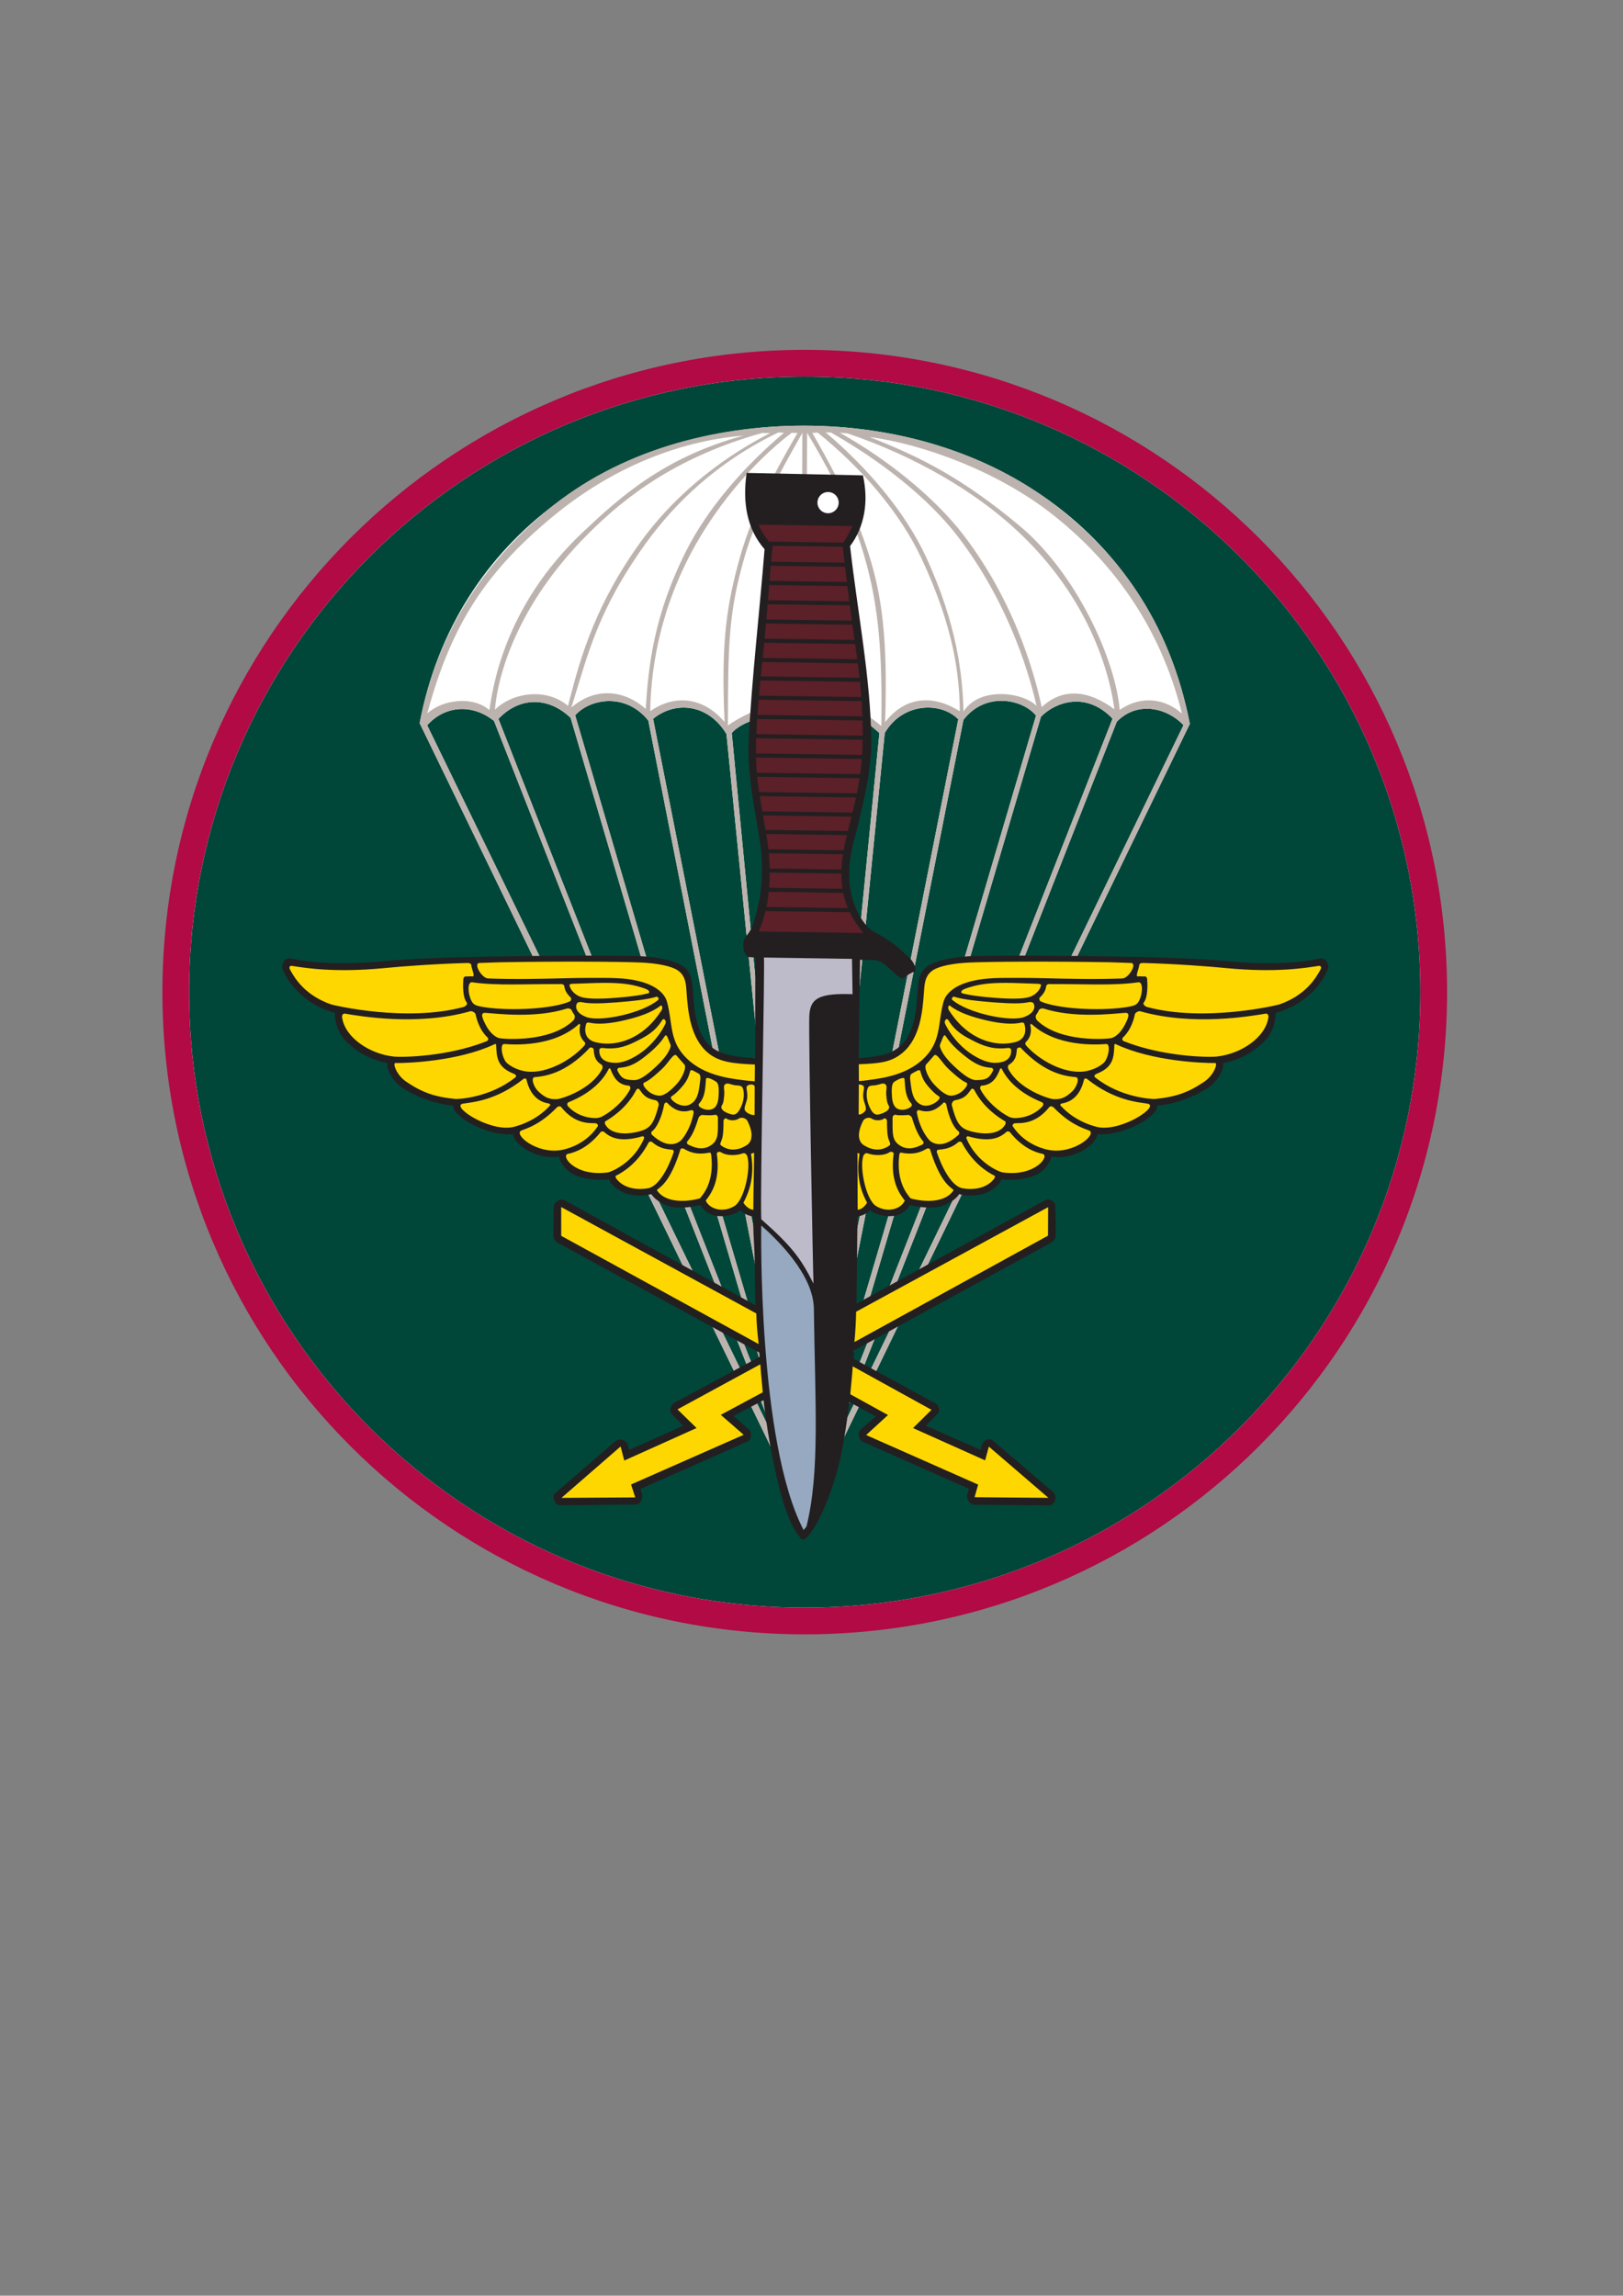
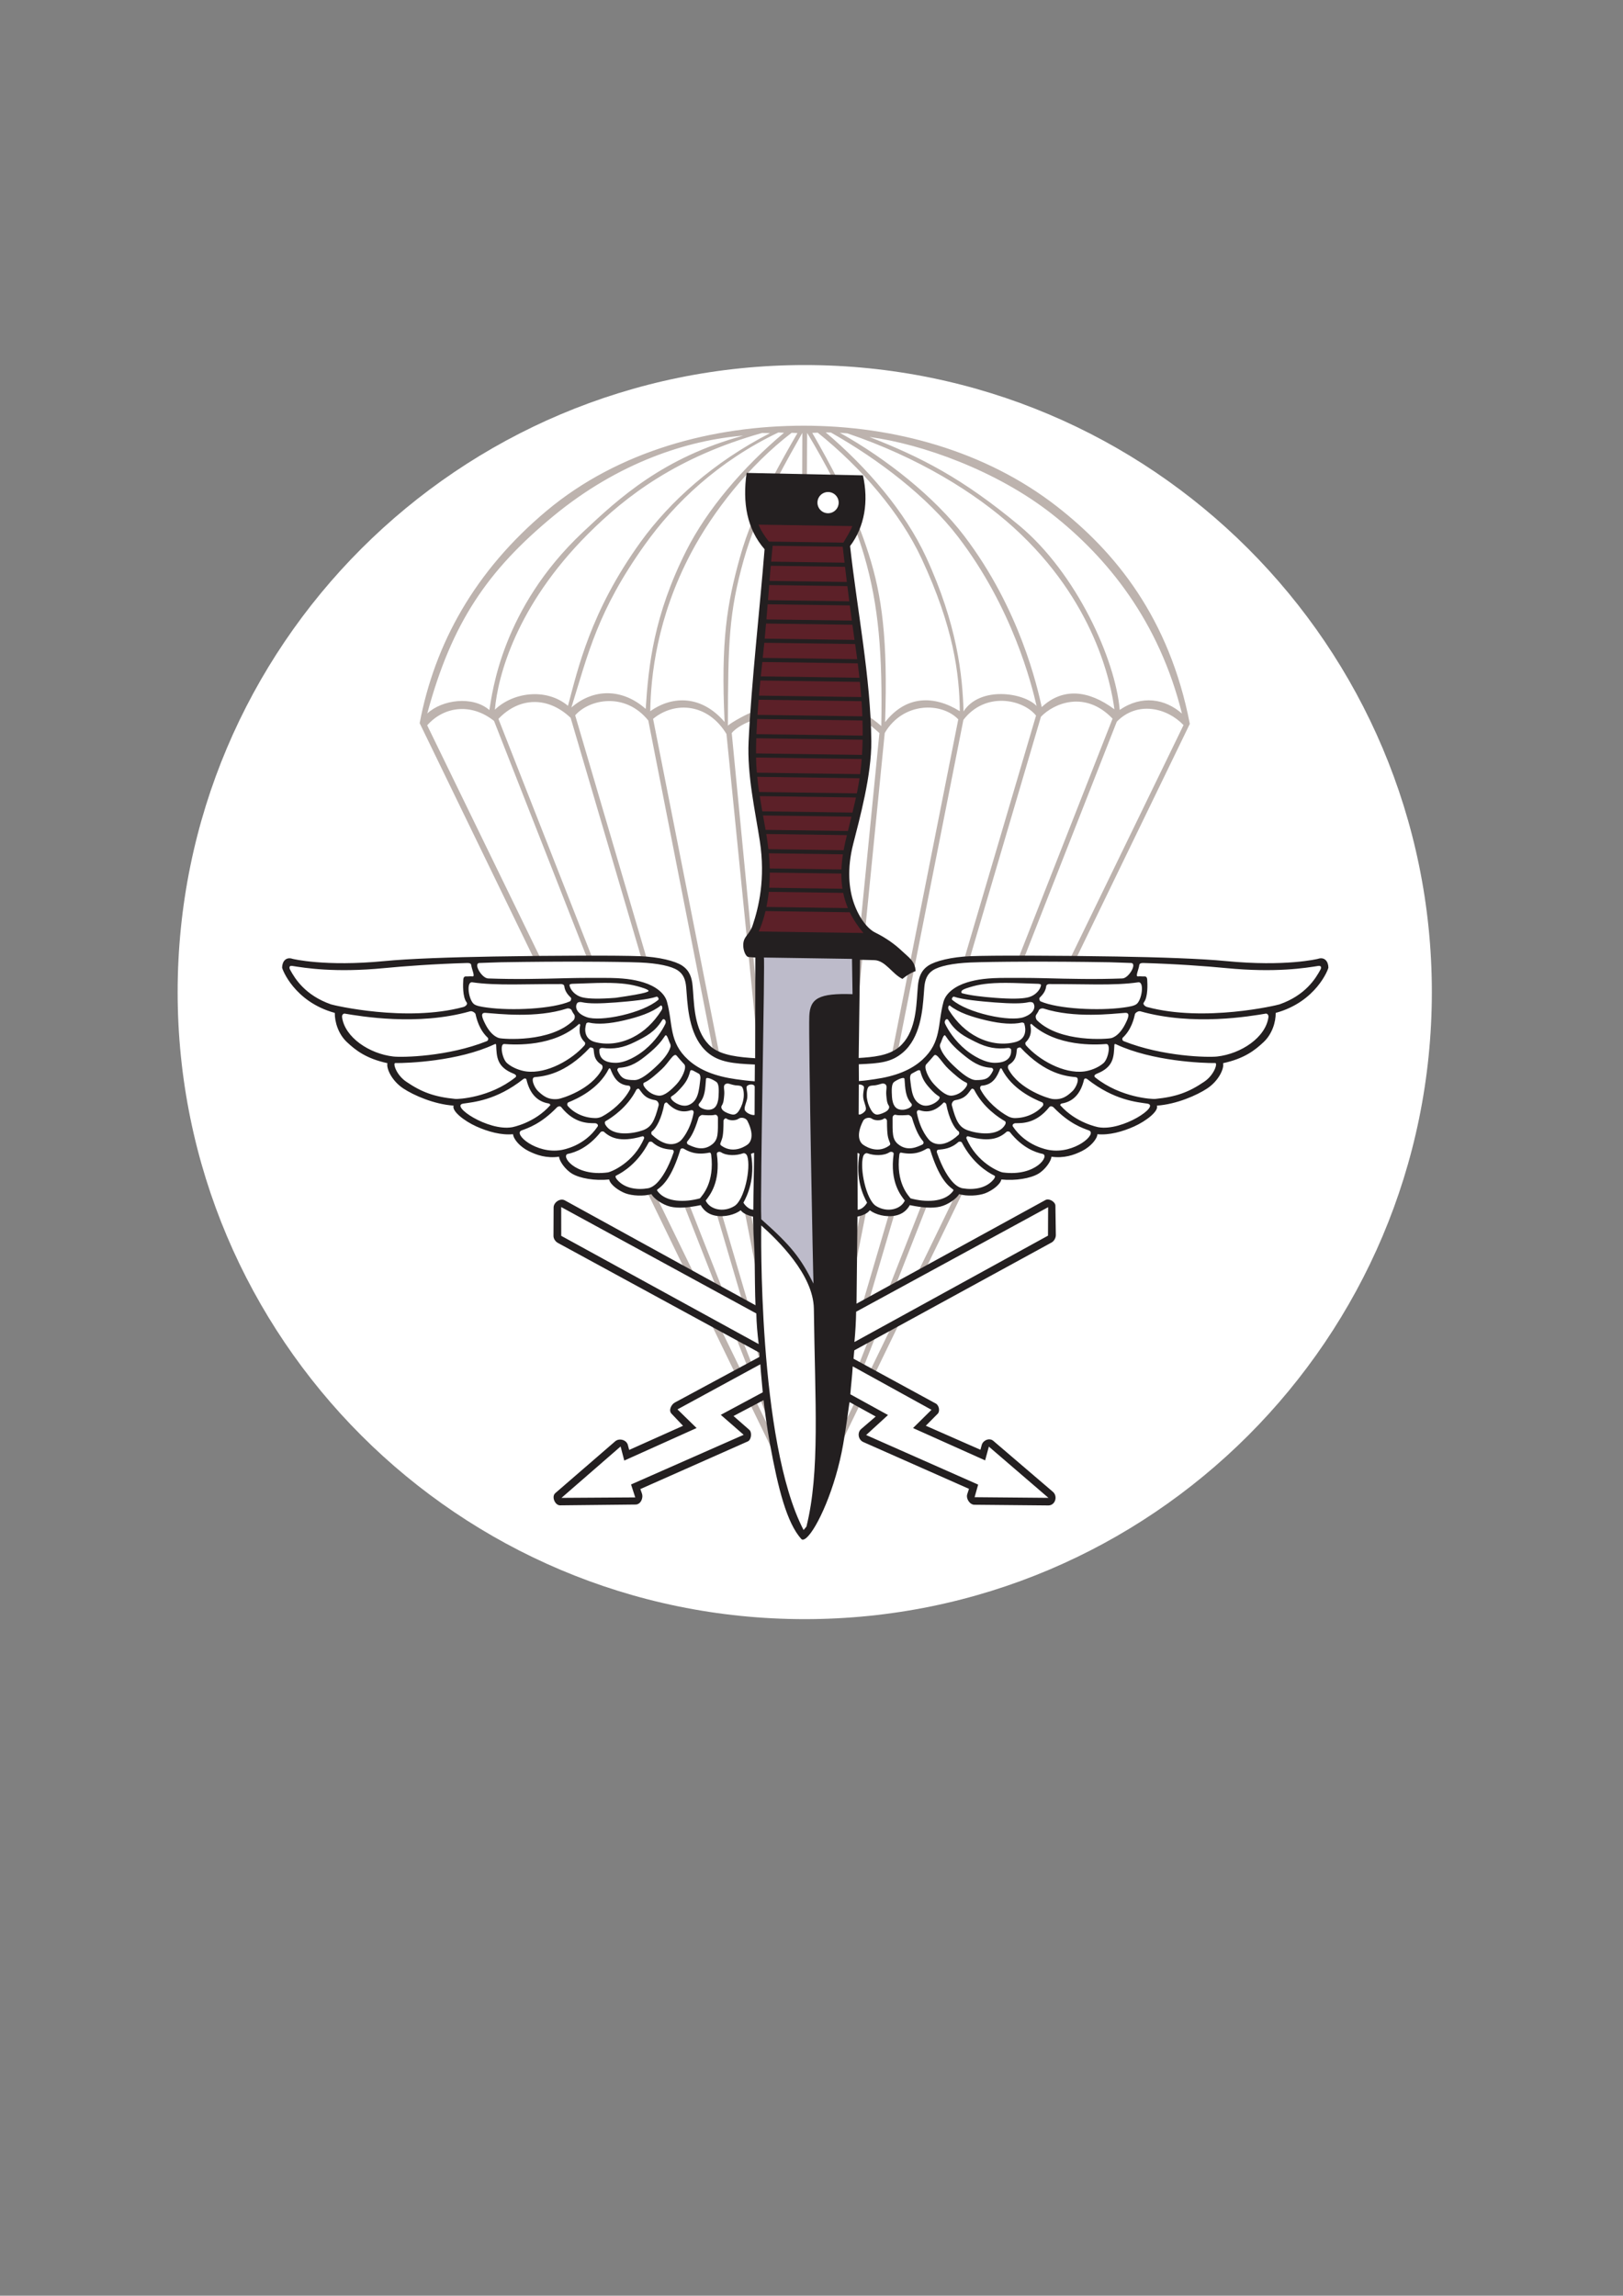
<svg xmlns="http://www.w3.org/2000/svg" version="1.1" width="595.22pt" height="842pt" viewBox="0 0 595.22 842">
  <rect x="0" y="0" width="595.22" height="842" fill="#808080" stroke="none" />
  <g enable-background="new">
    <path transform="matrix(1,0,0,-1,295.134,593.86)" d="M 0 0 C -127.015 0 -229.984 102.97 -229.984 229.984 C -229.984 356.999 -127.015 459.967 0 459.967 C 127.013 459.967 229.984 356.999 229.984 229.984 C 229.984 102.97 127.013 0 0 0 " fill="#ffffff" />
-     <path transform="matrix(1,0,0,-1,295.134,589.656)" d="M 0 0 C 124.691 0 225.78 101.088 225.78 225.779 C 225.78 350.473 124.691 451.558 0 451.558 C -124.693 451.558 -225.78 350.473 -225.78 225.779 C -225.78 101.088 -124.693 0 0 0 Z M -17.069 203.965 L -28.709 320.445 C -35.584 331.754 -47.701 332.528 -55.617 326.001 L -31.236 202.574 C -27.484 200.985 -22.662 200.363 -17.125 200.135 L -17.069 203.965 Z M -18.886 325.464 C -21.724 324.682 -25.356 322.614 -26.775 320.797 L -16.84 217.957 C -16.624 230.477 -16.439 239.426 -16.439 239.426 L 18.559 239.426 L 18.559 235.401 L 18.986 235.401 L 18.983 235.645 L 20.011 246.067 L -19.182 246.634 C -19.182 246.634 -11.633 258.376 -15.202 281.583 C -16.653 291.023 -19.247 301.837 -19.276 312.589 C -19.288 316.924 -19.135 321.248 -18.886 325.464 Z M 17.44 129.758 L 20.415 144.767 C 19.776 144.577 19.111 144.488 18.441 144.515 L 17.44 129.758 Z M 13.457 60.489 C 10.359 47.546 6.502 36.624 1.604 28.481 L -.627 26.455 C -5.296 34.123 -8.153 43.884 -10.274 54.516 L -10.27 54.498 L -20.182 74.926 L -28.503 70.456 L -20.949 64.161 C -20.398 63.702 -21.175 62.487 -21.832 62.196 L -62.139 44.382 L -60.786 40.936 C -60.514 40.244 -61.182 39.02 -61.925 39.018 L -89.791 38.942 C -90.467 38.94 -91.322 40.248 -90.813 40.692 L -68.41 60.251 C -67.857 60.734 -66.507 60.341 -66.292 59.638 L -65.192 56.038 L -42.307 66.308 L -47.618 71.916 C -48.106 72.432 -47.917 73.686 -47.292 74.023 L -25.449 85.783 L -34.832 105.123 L -89.955 135.198 C -90.38 135.43 -90.552 136.037 -90.555 136.521 L -90.624 147.368 C -90.628 147.978 -89.748 148.824 -89.212 148.533 L -43.897 123.809 L -57.799 152.463 C -64.424 151.688 -69.933 154.259 -70.974 158.378 C -85.018 157.205 -87.916 161.79 -88.987 166.609 C -98.092 165.538 -104.906 169.561 -105.976 174.917 C -113.475 173.311 -129.414 180.853 -127.571 185.094 C -143.659 186.571 -152.487 194.798 -151.587 200.55 C -165.116 203.463 -171.447 210.684 -170.99 219.07 C -184.09 222.755 -189.474 230.998 -190.082 234.731 C -190.269 235.882 -189.421 236.932 -187.696 236.707 C -187.696 236.707 -176.218 233.756 -154.26 235.899 C -142.336 237.062 -119.637 237.66 -99.238 237.878 L -141.223 324.417 C -128.216 393.375 -68.457 433.521 -.361 433.521 C 68.455 433.521 127.749 393.762 141.223 324.164 L 99.415 237.883 C 119.933 237.669 142.885 237.071 154.9 235.899 C 176.858 233.756 188.335 236.707 188.335 236.707 C 190.06 236.932 190.909 235.882 190.721 234.731 C 190.114 230.998 184.73 222.755 171.63 219.07 C 172.086 210.684 165.755 203.463 152.226 200.55 C 153.126 194.798 144.298 186.571 128.21 185.094 C 130.054 180.853 114.114 173.311 106.615 174.917 C 105.545 169.561 98.731 165.538 89.626 166.609 C 88.555 161.79 85.658 157.205 71.614 158.378 C 70.552 154.179 64.846 151.589 58.048 152.513 L 44.234 124.005 L 89.148 148.72 C 89.738 149.045 90.689 148.086 90.691 147.412 L 90.716 136.473 C 90.717 135.998 90.307 135.539 89.891 135.311 L 35.156 105.271 L 25.619 85.589 L 47.083 73.779 C 47.631 73.477 48.376 72.557 47.94 72.11 L 42.434 66.471 L 65.088 56.001 L 66.427 59.549 C 66.66 60.169 67.764 60.738 68.263 60.304 L 90.814 40.704 C 91.304 40.278 90.57 38.97 89.921 38.972 L 61.86 39.027 C 61.275 39.029 60.737 39.918 60.881 40.484 L 61.85 44.27 L 21.62 62.209 C 21.095 62.443 20.675 63.477 21.108 63.856 L 28.429 70.272 L 20.374 74.764 L 13.457 60.489 Z M 14.713 70.79 L 14.805 68.002 L 18.574 75.767 L 17.008 76.64 L 14.713 70.79 Z M 17.412 109.245 L 21.147 111.301 L 31.011 144.745 C 28.678 144.768 26.224 145.702 24.049 147.394 C 23.651 146.834 23.174 146.339 22.642 145.923 L 17.182 118.317 L 17.412 109.245 Z M 18.737 200.038 C 23.987 200.273 28.502 201.018 31.858 202.492 L 56.306 325.82 C 50.217 332.167 36.085 332.308 29.34 320.819 L 22.192 248.867 C 22.981 247.884 23.805 246.933 24.647 246 L 21.911 246.04 L 19.179 218.531 L 18.737 200.038 Z M -17.072 120.674 L -17.504 122.293 L -22.169 146.058 C -22.635 146.445 -23.053 146.893 -23.409 147.394 C -25.629 145.667 -28.139 144.731 -30.516 144.745 L -20.626 111.112 L -16.576 108.903 L -16.575 108.895 L -17.072 120.674 Z M -17.229 131.662 L -17.163 141.335 L -17.801 144.515 C -18.487 144.487 -19.168 144.582 -19.82 144.781 L -17.229 131.662 Z M -15.655 94.694 L -15.653 94.659 L -15.814 94.747 L -15.602 94.025 L -15.593 93.926 L -15.655 94.694 Z M -16.457 90.625 L -19.288 89.101 L -23.058 98.699 L -18.025 95.953 L -16.457 90.625 Z M -14.208 78.135 L -14.846 77.793 L -13.829 75.205 L -14.208 78.135 Z M -12.324 66.257 L -16.502 76.903 L -18.053 76.07 L -11.858 63.334 L -12.324 66.257 Z M -33.491 203.73 L -57.375 325.393 C -65.843 335.896 -78.992 333.268 -84.191 327.291 L -57.816 237.593 C -46.484 236.821 -42.908 234.114 -42.305 227.677 C -41.77 221.786 -41.732 210.189 -35.107 204.898 C -34.604 204.473 -34.066 204.085 -33.491 203.73 Z M -22.844 112.323 L -32.458 144.981 C -34.486 145.477 -36.313 146.769 -37.635 148.973 C -39.466 148.571 -41.057 148.284 -42.469 148.113 L -29.928 116.187 L -22.844 112.323 Z M -59.755 237.703 L -85.861 326.382 C -94.345 334.429 -104.848 333.909 -112.34 325.988 L -77.767 237.972 C -69.994 237.952 -63.774 237.866 -60.408 237.731 C -60.188 237.722 -59.97 237.713 -59.755 237.703 Z M -20.94 88.211 L -25.599 100.086 L -31.228 103.157 L -23.332 86.923 L -20.94 88.211 Z M -32.46 117.569 L -44.381 147.949 C -48.986 147.735 -51.558 149.107 -55.064 152.162 L -40.325 121.86 L -32.46 117.569 Z M -79.709 237.976 L -113.948 325.231 C -122.095 331.764 -132.147 330.771 -138.466 323.63 L -96.768 237.902 C -90.708 237.959 -84.906 237.981 -79.709 237.976 Z M 23.821 86.579 L 32.072 103.578 L 26.344 100.434 L 21.425 87.897 L 23.821 86.579 Z M 41.166 122.317 L 55.613 152.084 C 52.145 149.076 49.573 147.73 44.987 147.951 L 33.212 117.94 L 41.166 122.317 Z M 97.265 237.904 L 138.912 323.714 C 132.808 330.111 121.936 332.647 114.437 324.959 L 80.309 237.976 C 85.475 237.981 91.241 237.959 97.265 237.904 Z M 19.712 88.839 L 23.695 98.98 L 18.72 96.25 L 16.98 90.343 L 19.712 88.839 Z M 30.57 116.486 L 42.997 148.127 C 41.613 148.299 40.058 148.581 38.275 148.973 C 36.947 146.76 35.11 145.467 33.072 144.975 L 23.541 112.618 L 30.57 116.486 Z M 78.284 237.972 L 112.887 326.074 C 102.837 336.599 91.363 331.719 86.623 326.777 L 60.385 237.703 C 66.324 237.959 72.34 237.956 78.284 237.972 Z M 58.394 237.588 L 84.823 327.198 C 79.941 333.272 66.178 336.075 58.186 325.621 L 34.063 203.661 C 42.178 208.812 42.171 219.162 42.944 227.677 C 43.547 234.102 47.111 236.811 58.394 237.588 Z M 20.508 251.101 L 27.38 320.791 C 25.697 322.309 24.118 323.605 22.616 324.71 C 22.731 320.071 22.65 315.328 22.271 310.643 C 21.42 300.143 19.239 293.164 16.366 281.021 C 12.929 266.496 15.742 257.881 20.508 251.101 " fill="#00473a" />
-     <path transform="matrix(1,0,0,-1,295.134,599.439)" d="M 0 0 C 130.067 0 235.514 105.418 235.563 235.473 L 235.563 235.653 C 235.514 365.708 130.067 471.127 0 471.127 C -130.097 471.127 -235.564 365.66 -235.564 235.563 C -235.564 105.466 -130.097 0 0 0 Z M 0 9.783 C -124.693 9.783 -225.78 110.871 -225.78 235.563 C -225.78 360.256 -124.693 461.341 0 461.341 C 124.692 461.341 225.78 360.256 225.78 235.563 C 225.78 110.871 124.692 9.783 0 9.783 " fill="#b10a44" />
    <path transform="matrix(1,0,0,-1,319.781,343.656)" d="M 0 0 C -6.966 7.713 -12.633 16.63 -8.281 35.021 C -5.409 47.164 -3.228 54.143 -2.377 64.643 C -1.117 80.181 -3.14 96.361 -4.723 107.28 C -6.698 120.905 -8.314 134.264 -9.361 143.747 C -7.834 146.36 -5.64 149.784 -5.365 152.075 L -43.463 152.674 C -43.149 150.059 -40.151 145.399 -37.895 142.982 C -38.813 134.103 -39.573 121.9 -40.822 108.705 C -41.857 97.783 -43.965 82.269 -43.923 66.589 C -43.895 55.837 -41.301 45.023 -39.849 35.584 C -36.28 12.376 -43.83 .634 -43.83 .634 L 0 0 " fill="#5c2028" />
-     <path transform="matrix(1,0,0,-1,313.871,389.476)" d="M 0 0 C 7.688 .317 13.025 1.348 17.009 4.719 C 23.634 10.009 23.672 21.606 24.207 27.497 C 24.854 34.402 28.92 37.015 42.31 37.552 C 55.7 38.087 114.202 37.862 136.162 35.72 C 158.12 33.577 169.598 36.527 169.598 36.527 C 171.323 36.752 172.171 35.702 171.984 34.552 C 171.376 30.819 165.992 22.575 152.892 18.89 C 153.349 10.505 147.018 3.284 133.489 .371 C 134.389 -5.381 125.561 -13.608 109.473 -15.086 C 111.316 -19.327 95.376 -26.869 87.878 -25.263 C 86.808 -30.619 79.994 -34.642 70.889 -33.571 C 69.818 -38.39 66.92 -42.974 52.876 -41.802 C 51.731 -46.332 45.18 -48.99 37.683 -47.382 C 32.327 -52.203 29.419 -53.376 19.537 -51.207 C 16.323 -56.562 10.132 -56.536 5.311 -52.785 C 4.014 -54.611 1.881 -55.752 -.297 -55.665 L 0 0 Z M -107.95 -51.647 L -35.313 -91.277 L -34.39 -105.521 L -108.693 -64.982 C -109.118 -64.75 -109.29 -64.143 -109.293 -63.658 L -109.362 -52.812 C -109.365 -52.202 -108.485 -51.355 -107.95 -51.647 Z M -2 -109.704 L 28.346 -126.401 C 28.894 -126.702 29.639 -127.623 29.202 -128.07 L 23.697 -133.709 L 46.351 -144.179 L 47.689 -140.63 C 47.923 -140.011 49.026 -139.442 49.526 -139.876 L 72.076 -159.475 C 72.566 -159.901 71.832 -161.209 71.183 -161.208 L 43.122 -161.152 C 42.538 -161.151 41.999 -160.262 42.144 -159.695 L 43.112 -155.91 L 2.883 -137.97 C 2.358 -137.736 1.938 -136.702 2.37 -136.323 L 9.691 -129.907 L -2.904 -122.885 L -2 -109.704 Z M 70.411 -51.46 L -1.326 -90.935 L -1.691 -104.848 L 71.153 -64.869 C 71.569 -64.64 71.979 -64.182 71.978 -63.707 L 71.953 -52.768 C 71.952 -52.093 71.001 -51.135 70.411 -51.46 Z M -34.101 -108.966 L -66.03 -126.157 C -66.655 -126.493 -66.844 -127.748 -66.356 -128.263 L -61.044 -133.872 L -83.929 -144.141 L -85.03 -140.542 C -85.245 -139.839 -86.595 -139.446 -87.148 -139.929 L -109.55 -159.487 C -110.059 -159.931 -109.204 -161.24 -108.529 -161.238 L -80.663 -161.161 C -79.919 -161.16 -79.252 -159.936 -79.523 -159.244 L -80.876 -155.798 L -40.569 -137.983 C -39.913 -137.693 -39.135 -136.478 -39.687 -136.018 L -47.24 -129.724 L -32.946 -122.045 L -34.101 -108.966 Z M -35.863 -.044 C -43.551 .272 -49.861 1.348 -53.844 4.719 C -60.47 10.009 -60.507 21.606 -61.042 27.497 C -61.69 34.402 -65.756 37.015 -79.146 37.552 C -92.535 38.087 -151.038 37.862 -172.998 35.72 C -194.956 33.577 -206.433 36.527 -206.433 36.527 C -208.159 36.752 -209.007 35.702 -208.82 34.552 C -208.212 30.819 -202.828 22.575 -189.728 18.89 C -190.184 10.505 -183.853 3.284 -170.324 .371 C -171.225 -5.381 -162.396 -13.608 -146.308 -15.086 C -148.152 -19.327 -132.212 -26.869 -124.713 -25.263 C -123.643 -30.619 -116.829 -34.642 -107.724 -33.571 C -106.654 -38.39 -103.756 -42.974 -89.712 -41.802 C -88.567 -46.332 -82.015 -48.99 -74.519 -47.382 C -69.163 -52.203 -66.255 -53.376 -56.373 -51.207 C -53.159 -56.562 -46.968 -56.536 -42.147 -52.785 C -40.849 -54.611 -38.717 -55.752 -36.539 -55.665 L -35.863 -.044 " fill="#ffd700" />
    <path transform="matrix(1,0,0,-1,313.692,365.907)" d="M 0 0 L 0 15.677 L -34.998 15.677 C -34.998 15.677 -36.793 -70.991 -35.721 -82.413 L -34.507 -82.467 C -27.742 -88.276 -19.384 -96.249 -14.621 -109.402 C -14.389 -110.286 -13.853 -108.955 -13.853 -108.955 C -13.853 -108.955 -16.464 -16.513 -15.391 -8.928 C -14.321 -1.34 -13.434 -.033 0 0 " fill="#bdbbca" />
-     <path transform="matrix(1,0,0,-1,277.971,448.321)" d="M 0 0 C -.073 -1.012 -.8 -37.274 4.268 -71.329 C 6.717 -87.782 9.666 -103.597 16.536 -114.88 L 18.767 -112.854 C 23.692 -91.697 25.655 -55.528 21.761 -30.374 C 19.678 -16.914 9.236 -7.689 1.214 -.054 L 0 0 " fill="#97a9c1" />
    <path transform="matrix(1,0,0,-1,324.605,264.874)" d="M 0 0 C 7.686 9.903 18.007 9.882 27.39 4.027 C 27.235 17.825 25.116 34.799 13.401 59.946 C 5.604 76.683 -8.653 93.311 -24.714 106.183 L -26.71 106.103 C -23.116 99.847 -20.078 94.272 -17.471 89.134 L -19.123 89.143 C -21.929 94.632 -25.085 100.248 -28.591 106.109 L -28.697 89.173 L -30.422 89.182 L -30.357 106.09 C -33.354 100.812 -36.526 95.195 -39.562 89.33 L -41.332 89.466 C -38.465 94.991 -35.356 100.494 -32.149 106.033 L -34.267 106.14 C -49.949 94.157 -63.155 77.204 -71.177 62.027 C -83.706 38.32 -85.952 16.764 -86.132 4.014 C -77.679 10.015 -67.068 9.672 -58.87 .062 C -60.254 29.842 -58.023 43.249 -53.254 60.423 C -51.968 65.051 -50.366 69.602 -48.523 74.104 L -48.287 73.892 C -48.214 73.282 -47.995 72.562 -47.674 71.785 C -49.232 67.865 -50.619 63.88 -51.76 59.855 C -57.354 40.109 -57.603 28.872 -57.652 -1.261 C -56.155 .043 -50.389 3.248 -48.149 3.89 C -48.224 2.828 -48.294 1.759 -48.358 .682 C -51.195 -.1 -54.828 -2.168 -56.247 -3.986 L -46.031 -109.739 L -46.54 -120.82 L -58.181 -4.338 C -65.055 6.972 -77.173 7.746 -85.089 1.219 L -60.708 -122.208 C -61.51 -121.869 -62.262 -121.486 -62.963 -121.052 L -86.847 .611 C -95.315 11.114 -108.464 8.486 -113.663 2.509 L -87.288 -87.19 C -87.911 -87.147 -88.557 -87.11 -89.227 -87.079 L -115.333 1.599 C -123.817 9.647 -134.32 9.126 -141.812 1.205 L -107.238 -86.81 L -109.18 -86.807 L -143.42 .449 C -151.567 6.981 -161.619 5.988 -167.937 -1.153 L -126.24 -86.88 L -128.71 -86.905 L -170.695 -.365 C -165.215 28.686 -150.508 55.438 -124.129 77.532 C -97.75 99.627 -63.02 108.738 -29.833 108.738 C 3.355 108.738 36.916 99.408 62.874 79.22 C 84.362 62.508 104.21 38.333 111.752 -.618 L 69.943 -86.899 L 67.793 -86.879 L 109.44 -1.068 C 103.336 5.328 92.464 7.865 84.966 .177 L 50.837 -86.807 L 48.812 -86.81 L 83.415 1.291 C 73.365 11.817 61.891 6.936 57.151 1.994 L 30.913 -87.08 C 30.224 -87.112 29.561 -87.15 28.922 -87.194 L 55.351 2.415 C 50.469 8.49 36.706 11.293 28.714 .838 L 4.591 -121.121 C 3.895 -121.563 3.161 -121.951 2.386 -122.291 L 26.834 1.037 C 20.745 7.385 6.613 7.525 -.132 -3.964 L -7.28 -75.916 C -7.862 -75.19 -8.426 -74.447 -8.964 -73.681 L -2.092 -3.992 C -3.775 -2.473 -5.354 -1.177 -6.855 -.072 C -6.879 .869 -6.91 1.806 -6.949 2.738 C -5.216 1.593 -3.312 .256 -1.401 -1.415 C -.95 24.512 -2.248 42.646 -7.708 61.181 C -8.662 64.419 -9.741 67.628 -10.947 70.835 C -10.562 71.714 -10.284 72.543 -10.193 73.262 C -8.6 69.316 -7.235 65.5 -6.012 61.646 C -1.127 46.262 1.015 30.454 0 0 Z M -7.561 -78.743 L -10.293 -106.252 L -10.488 -89.138 L -9.461 -78.715 L -7.561 -78.743 Z M -49.292 -180.002 L -46.701 -193.12 L -46.976 -202.49 L -51.641 -178.724 C -50.945 -179.303 -50.143 -179.742 -49.292 -180.002 Z M -59.987 -180.037 L -50.098 -213.67 L -52.316 -212.46 L -61.93 -179.802 C -61.299 -179.956 -60.648 -180.033 -59.987 -180.037 Z M -45.286 -230.035 L -45.074 -230.758 L -44.835 -233.569 L -45.928 -234.158 L -47.497 -228.829 L -45.286 -230.035 Z M -71.94 -176.669 L -59.399 -208.595 L -61.932 -207.214 L -73.853 -176.833 C -73.252 -176.805 -72.617 -176.751 -71.94 -176.669 Z M -52.53 -226.083 L -48.759 -235.682 L -50.411 -236.571 L -55.071 -224.697 L -52.53 -226.083 Z M -44.317 -246.99 L -43.301 -249.577 L -41.796 -258.526 L -45.974 -247.88 L -44.317 -246.99 Z M -84.536 -172.621 L -69.797 -202.922 L -73.369 -200.974 L -87.271 -172.319 C -86.608 -172.242 -85.935 -172.131 -85.253 -171.985 C -85.009 -172.204 -84.77 -172.416 -84.536 -172.621 Z M -60.7 -221.626 L -52.804 -237.859 L -54.921 -238.999 L -64.303 -219.66 L -60.7 -221.626 Z M -47.525 -248.713 L -41.33 -261.448 L -39.742 -270.285 L -49.653 -249.856 L -47.525 -248.713 Z M 28.576 -172.27 L 14.762 -200.778 L 11.694 -202.466 L 26.141 -172.699 C 26.405 -172.47 26.673 -172.233 26.949 -171.985 C 27.497 -172.103 28.04 -172.197 28.576 -172.27 Z M 5.685 -219.512 L -3.853 -239.193 L -5.651 -238.204 L 2.6 -221.204 L 5.685 -219.512 Z M -9.098 -250.019 L -16.015 -264.293 L -14.666 -256.78 L -10.898 -249.015 L -9.098 -250.019 Z M 15.515 -176.832 L 3.74 -206.843 L 1.098 -208.297 L 13.526 -176.655 C 14.231 -176.743 14.892 -176.802 15.515 -176.832 Z M -3.128 -224.348 L -8.047 -236.885 L -9.76 -235.943 L -5.777 -225.802 L -3.128 -224.348 Z M -12.464 -248.142 L -14.759 -253.992 L -13.5 -245.464 L -13.499 -245.464 L -13.638 -247.487 L -12.464 -248.142 Z M 3.6 -179.808 L -5.931 -212.164 L -8.325 -213.482 L 1.539 -180.038 C 2.241 -180.045 2.931 -179.969 3.6 -179.808 Z M -10.752 -228.533 L -12.492 -234.44 L -12.734 -234.306 L -12.819 -235.551 L -12.82 -235.551 L -12.366 -227.183 L -12.365 -227.183 L -12.425 -229.45 L -10.752 -228.533 Z M -6.83 -178.859 L -12.29 -206.465 L -12.032 -195.024 L -9.057 -180.015 C -8.257 -179.777 -7.499 -179.382 -6.83 -178.859 Z M 28.758 3.933 C 34.798 13.314 50.9 10.878 55.553 5.936 C 53.722 13.893 46.779 41.847 26.681 68.075 C 15.606 82.527 -2.126 96.231 -19.873 106.225 L -21.79 106.286 C -6.6 93.421 7.346 77.188 15.018 60.566 C 26.48 35.735 28.409 16.965 28.758 3.933 Z M 57.442 5.534 C 65.101 12.696 74.518 11.857 84.093 4.717 C 82.856 14.194 76.914 44.383 47.176 71.364 C 32.97 84.253 11.996 97.182 -13.838 105.927 C -14.761 106 -15.684 106.073 -16.606 106.146 C .506 96.617 18.168 82.551 28.975 68.352 C 49.535 41.339 55.877 12.62 57.442 5.534 Z M 86.039 4.483 C 94.119 10.072 102.734 8.568 108.867 3.147 C 100.471 36.979 81.607 60.353 61.07 76.43 C 40.78 92.314 13.473 102.044 -5.746 104.601 C 13.067 97.242 28.213 89.583 49.193 72.126 C 70.173 54.67 84.479 22.985 86.039 4.483 Z M -52.041 105.089 C -72.261 103.458 -97.766 95.355 -121.764 75.504 C -145.761 55.654 -158.942 36.539 -167.902 3.193 C -162.432 8.281 -151.221 9.751 -145.135 4.444 C -144.018 10.923 -140.604 41.651 -110.899 69.643 C -97.414 82.351 -81.293 97.102 -52.041 105.089 Z M -143.113 4.571 C -136.636 10.865 -124.406 12.78 -116.303 5.998 C -112.737 19.216 -108.128 40.588 -89.578 66.214 C -78.859 81.022 -62.945 95.348 -42.217 106.013 L -45.113 106.071 C -76.098 97.323 -94.776 83.225 -109.022 68.96 C -135.298 42.646 -142.057 16.803 -143.113 4.571 Z M -115.053 5.377 C -106.852 12.517 -96.257 12.361 -87.797 4.86 C -86.801 20.753 -84.821 39.247 -72.936 62.852 C -65.282 78.053 -52.14 93.483 -37.071 106.156 L -39.164 106.245 C -61.234 95.68 -77.173 80.429 -88.087 65.138 C -105.441 40.825 -108.922 25.109 -115.053 5.377 " fill="#bdb3ae" />
-     <path transform="matrix(1,0,0,-1,279.185,449.465)" d="M 0 0 C 0 0 -1.401 -79.287 15.522 -111.71 L 16.567 -110.461 C 21.568 -90.387 19.724 -65.004 19.29 -30.57 C 19.132 -18.009 5.898 -5.26 0 0 Z M 24.499 269.002 C 22.35 269.002 20.608 267.26 20.608 265.111 C 20.608 262.962 22.35 261.22 24.499 261.22 C 26.648 261.22 28.39 262.962 28.39 265.111 C 28.39 267.26 26.648 269.002 24.499 269.002 Z M 37.468 107.266 C 35.565 109.573 33.834 112.045 32.464 114.872 L 1.564 115.307 C .759 111.92 -.205 109.421 -.933 107.821 L 37.468 107.266 Z M 31.778 116.39 C 31.023 118.193 30.451 120.06 30.057 121.975 L 2.756 122.359 C 2.54 120.325 2.241 118.476 1.898 116.811 L 31.778 116.39 Z M 29.785 123.487 C 29.516 125.22 29.372 127.068 29.376 129.053 L 3.118 129.423 C 3.119 127.449 3.038 125.597 2.897 123.866 L 29.785 123.487 Z M 29.406 130.562 C 29.472 132.307 29.648 134.153 29.948 136.114 L 2.779 136.497 C 2.96 134.551 3.063 132.696 3.101 130.933 L 29.406 130.562 Z M 30.199 137.62 C 30.535 139.489 30.971 141.319 31.417 143.163 L 1.831 143.579 C 2.138 141.725 2.416 139.876 2.624 138.008 L 30.199 137.62 Z M 31.782 144.666 C 32.21 146.42 32.643 148.172 33.075 149.925 L .642 150.382 C .956 148.619 1.273 146.856 1.576 145.092 L 31.782 144.666 Z M 33.443 151.428 C 33.91 153.348 34.341 155.173 34.733 156.97 L -.558 157.467 C -.266 155.589 .052 153.728 .374 151.894 L 33.443 151.428 Z M 35.053 158.475 C 35.431 160.308 35.766 162.133 36.052 164.021 L -1.482 164.549 C -1.294 162.685 -1.056 160.825 -.786 158.98 L 35.053 158.475 Z M 36.267 165.527 C 36.516 167.375 36.702 169.22 36.848 171.079 L -1.909 171.624 C -1.883 169.773 -1.781 167.916 -1.623 166.061 L 36.267 165.527 Z M 36.953 172.586 C 37.069 174.436 37.141 176.292 37.175 178.143 L -1.823 178.692 C -1.88 176.846 -1.913 174.991 -1.916 173.134 L 36.953 172.586 Z M 37.194 179.652 C 37.208 181.516 37.184 183.374 37.13 185.213 L -1.492 185.757 C -1.605 183.922 -1.7 182.068 -1.771 180.201 L 37.194 179.652 Z M 37.079 186.723 C 37.007 188.603 36.905 190.461 36.78 192.287 L -.973 192.819 C -1.127 190.997 -1.27 189.143 -1.395 187.265 L 37.079 186.723 Z M 36.671 193.797 C 36.526 195.697 36.358 197.557 36.174 199.364 L -.317 199.878 C -.497 198.073 -.675 196.219 -.843 194.326 L 36.671 193.797 Z M 36.016 200.876 C 35.819 202.702 35.609 204.468 35.393 206.161 L .388 206.654 C .208 204.959 .022 203.199 -.164 201.385 L 36.016 200.876 Z M 35.198 207.673 C 34.952 209.532 34.69 211.388 34.421 213.244 L 1.116 213.713 C .94 211.888 .749 210.06 .548 208.161 L 35.198 207.673 Z M 34.204 214.756 C 33.939 216.612 33.68 218.473 33.426 220.327 L 1.759 220.773 C 1.602 218.968 1.436 217.117 1.259 215.22 L 34.204 214.756 Z M 33.22 221.839 C 32.968 223.71 32.721 225.57 32.481 227.409 L 2.348 227.833 C 2.203 226.032 2.051 224.182 1.888 222.28 L 33.22 221.839 Z M 32.286 228.921 C 32.048 230.777 31.812 232.633 31.582 234.491 L 2.911 234.895 L 2.47 229.341 L 32.286 228.921 Z M 31.395 236.002 C 31.157 237.935 30.933 239.795 30.724 241.572 L 3.487 241.955 C 3.337 240.19 3.186 238.333 3.031 236.402 L 31.395 236.002 Z M 30.546 243.083 C 30.303 245.169 30.08 247.128 29.879 248.936 L 4.173 249.285 C 3.973 247.345 3.788 245.406 3.618 243.463 L 30.546 243.083 Z M 30.115 250.442 C 31.25 252.365 32.585 254.439 33.392 256.5 L -1.003 257.041 C -.15 254.911 1.374 252.597 2.808 250.827 L 30.115 250.442 Z M 33.475 84.822 L 33.275 97.773 L .952 98.264 C 1.421 98.264 -.44 13.697 0 2.274 C 11.082 -7.547 14.466 -11.947 19.154 -21.331 C 19.009 -19.231 17.315 69.18 17.617 76.766 C 17.875 83.271 21.101 85.247 33.475 84.822 Z M 35.283 3.237 L 34.939 -28.689 L 104.248 9.335 C 105.549 10.049 107.855 8.674 107.876 7.245 L 108.033 -3.517 C 108.048 -4.573 107.379 -5.761 106.453 -6.267 L 34.119 -45.809 L 33.841 -48.882 L 64.023 -65.328 C 65.179 -65.958 65.635 -68.127 64.71 -69.06 L 60.349 -73.46 L 80.375 -82.272 L 80.855 -80.51 C 81.312 -78.828 83.643 -77.754 85.103 -79.003 L 106.941 -97.686 C 108.869 -99.335 107.805 -102.716 105.257 -102.693 L 78.163 -102.442 C 76.441 -102.426 75.028 -100.167 75.539 -98.586 L 76.18 -96.605 L 37.442 -79.451 C 35.538 -78.608 35.125 -75.967 36.656 -74.65 L 41.973 -70.081 L 32.357 -64.77 C 31.721 -68.988 31.311 -72.955 30.05 -80.205 C 27.233 -96.412 20.502 -111.107 16.597 -114.544 C 15.964 -115.102 15.15 -115.524 14.684 -115.006 C 9.356 -109.085 6.178 -96.478 3.227 -80.322 C 1.909 -73.105 1.116 -66.544 .857 -64.077 L -10.173 -69.897 L -4.393 -74.957 C -3.319 -75.896 -3.632 -78.63 -4.936 -79.208 L -44.337 -96.687 L -43.769 -98.31 C -43.166 -100.033 -44.256 -102.345 -46.073 -102.364 L -73.786 -102.657 C -75.639 -102.677 -77.024 -99.462 -75.534 -98.174 L -53.55 -79.155 C -52.156 -77.95 -49.437 -78.55 -48.911 -80.556 L -48.445 -82.335 L -28.692 -73.485 L -32.927 -69.024 C -34.092 -67.797 -32.955 -65.632 -31.71 -64.96 L -.59 -48.176 L -.731 -46.63 L -74.614 -6.39 C -75.483 -5.916 -76.205 -4.865 -76.201 -3.874 L -76.155 6.589 C -76.147 8.472 -73.746 10.141 -72.025 9.194 L -2.115 -29.275 C -2.288 -26.185 -2.388 -15.14 -2.394 -14.578 C -2.471 -6.08 -2.792 -7.92 -3.016 3.237 C -5.617 3.814 -6.878 4.708 -7.541 5.563 C -9.76 3.894 -13.346 3.058 -16.468 3.527 C -18.424 3.821 -20.767 4.787 -22.198 7.455 C -26.908 6.479 -30.528 6.233 -33.359 6.906 C -36.223 7.587 -39.469 9.892 -40.277 11.493 C -43.162 10.619 -47.371 10.877 -49.787 11.773 C -52.193 12.666 -55.375 14.889 -55.783 16.857 C -61.039 16.32 -66.473 17.282 -69.287 18.928 C -71.985 20.506 -74.138 23.79 -74.144 25.21 C -78.788 24.569 -82.383 25.812 -85.323 27.281 C -88.459 28.848 -90.84 31.563 -91.031 33.464 C -95.282 33.052 -100.178 34.362 -104.523 36.327 C -108.906 38.309 -113.582 41.934 -112.832 43.948 C -120.032 44.448 -127.459 47.728 -131.238 50.218 C -135.581 53.08 -137.564 57.656 -137.102 59.517 C -144.931 61.206 -148.796 64.285 -151.953 67.241 C -155.143 70.227 -156.455 74.708 -156.396 77.954 C -171.275 82.022 -175.734 94.055 -175.724 94.599 C -175.681 96.902 -174.254 98.594 -171.9 97.788 C -171.852 97.772 -160.045 94.836 -138.204 96.965 C -129.174 97.845 -113.912 98.367 -98.134 98.634 C -75.474 99.019 -52.326 99.071 -44.426 98.756 C -37.562 98.483 -31.567 97.004 -29.029 95.313 C -26.355 93.53 -25.465 91.049 -25.177 87.854 C -25.105 87.058 -25.053 86.349 -24.998 85.588 C -24.558 79.453 -24.199 70.447 -18.311 65.466 C -14.513 62.253 -7.629 61.68 -2.242 61.337 L -2.172 98.264 L -4.679 98.456 C -5.982 98.556 -7.417 102.709 -6.057 105.236 C -5.369 106.515 -3.927 107.765 -3.152 110.081 C -.94 116.691 1.607 127.103 -.541 141.079 C -2.231 152.073 -5.222 165.183 -4.643 177.501 C -3.64 198.806 -.498 226.435 1.211 248.021 C -5.228 255.443 -6.932 264.988 -5.37 276.011 L 37.288 275.111 C 39.421 265.649 37.943 256.296 32.576 249.184 C 35.197 225.481 40.134 200.994 40.362 177.602 C 40.482 165.27 36.1 149.26 33.716 139.897 C 31.4 130.805 32.117 123.34 34.059 117.961 C 36.07 112.392 39.188 108.706 41.742 107.449 C 45.783 105.46 49.102 103.044 51.617 100.64 C 53.987 98.377 56.449 96.944 56.607 93.274 C 54.995 92.751 53.382 91.754 51.77 90.431 C 47.999 92.237 45.557 97.207 41.415 97.312 L 36.225 97.443 L 35.727 61.418 C 40.638 61.73 46.659 62.15 50.579 65.466 C 56.466 70.447 56.826 79.453 57.266 85.588 C 57.32 86.349 57.372 87.058 57.444 87.854 C 57.732 91.049 58.622 93.53 61.296 95.313 C 63.834 97.004 69.829 98.483 76.694 98.756 C 84.593 99.071 107.741 99.019 130.402 98.634 C 146.179 98.367 161.441 97.845 170.471 96.965 C 192.312 94.836 204.12 97.772 204.167 97.788 C 206.522 98.594 207.949 96.902 207.992 94.599 C 208.001 94.055 203.543 82.022 188.663 77.954 C 188.722 74.708 187.411 70.227 184.221 67.241 C 181.063 64.285 177.198 61.206 169.37 59.517 C 169.832 57.656 167.849 53.08 163.506 50.218 C 159.727 47.728 152.3 44.448 145.099 43.948 C 145.849 41.934 141.174 38.309 136.79 36.327 C 132.445 34.362 127.549 33.052 123.299 33.464 C 123.108 31.563 120.727 28.848 117.591 27.281 C 114.651 25.812 111.055 24.569 106.412 25.21 C 106.406 23.79 104.252 20.506 101.554 18.928 C 98.741 17.282 93.306 16.32 88.05 16.857 C 87.642 14.889 84.46 12.666 82.054 11.773 C 79.639 10.877 75.429 10.619 72.544 11.493 C 71.736 9.892 68.49 7.587 65.626 6.906 C 62.795 6.233 59.175 6.479 54.465 7.455 C 53.034 4.787 50.691 3.821 48.736 3.527 C 45.613 3.058 42.027 3.894 39.808 5.563 C 39.146 4.708 37.885 3.814 35.283 3.237 Z M -2.628 26.603 C -3.037 26.651 -3.39 26.362 -3.771 26.241 C -2.098 17.174 -5.169 10.859 -6.539 8.358 C -5.83 7.079 -4.262 5.786 -2.911 5.75 C -2.903 12.772 -2.657 19.464 -2.628 26.603 Z M -2.347 59.024 C -10.214 59.346 -15.462 59.859 -19.63 63.386 C -26.065 68.83 -26.902 78.728 -27.364 85.141 C -27.427 86.009 -27.485 86.816 -27.536 87.373 C -27.78 90.069 -28.5 92.142 -30.645 93.572 C -32.927 95.094 -37.979 96.186 -44.502 96.447 C -52.39 96.762 -72.86 96.917 -95.482 96.531 C -98.172 96.485 -100.372 96.329 -103.309 96.268 C -105.74 96.218 -102.547 90.674 -100.169 90.589 C -90.061 90.226 -81.209 90.433 -71.144 90.693 C -66.052 90.825 -60.879 90.792 -57.343 90.792 C -50.78 90.792 -46.875 90.274 -43.17 89.131 C -38.999 87.845 -35.471 85.343 -34.57 82.039 C -32.328 73.815 -33.96 67.308 -26.813 60.774 C -22.591 56.913 -16.748 54.692 -9.33 53.642 C -7.097 53.326 -4.841 53.036 -2.39 52.863 L -2.347 59.024 Z M -2.402 50.8 C -2.397 51.978 -4.581 51.949 -5.277 51.054 C -5.78 50.406 -4.658 48.394 -5.294 46 C -5.672 44.575 -6.43 42.998 -5.968 42.187 C -5.302 41.02 -3.179 40.292 -2.444 40.541 L -2.402 50.8 Z M -106.355 95.455 C -106.437 96.317 -107.527 96.27 -107.911 96.259 C -119.621 95.935 -131.225 95.072 -138.119 94.4 C -156.591 92.598 -167.564 94.497 -172.016 95.187 C -173.231 95.375 -173.142 94.44 -172.82 93.843 C -170.989 90.449 -167.234 84.405 -157.811 81.093 C -156.849 80.754 -130.277 74.474 -109.27 80.109 C -108.523 80.305 -107.505 81.129 -108.054 81.824 C -109.597 83.775 -109.382 88.564 -109.28 90.151 C -109.216 91.145 -108.734 91.383 -108.232 91.341 C -107.451 91.274 -106.895 91.445 -105.9 91.345 C -104.788 91.169 -106.223 94.054 -106.355 95.455 Z M -152.769 77.695 C -153.221 77.77 -153.85 77.253 -153.734 76.395 C -152.738 68.998 -143.772 62.963 -134.905 61.957 C -131.547 61.576 -114.864 61.933 -100.672 67.589 C -100.02 67.848 -100.082 68.651 -100.304 68.858 C -103.479 71.811 -104.417 75.861 -104.798 77.557 C -104.876 77.903 -105.948 78.773 -106.762 78.543 C -126.083 73.061 -147.153 76.76 -152.769 77.695 Z M -134.225 59.564 C -135.177 59.577 -133.897 55.243 -130.216 52.736 C -124.51 48.85 -119.924 47.169 -112.178 46.395 C -111.218 46.299 -99.578 46.801 -90.202 54.292 C -89.622 54.755 -89.926 55.301 -90.853 55.67 C -97.042 58.136 -97.024 61.885 -97.23 66.188 C -97.254 66.704 -97.609 66.557 -97.941 66.402 C -111.148 60.228 -129.697 59.5 -134.225 59.564 Z M -109.302 44.684 C -114.219 43.921 -100.242 34.519 -91.433 36.019 C -91.125 36.071 -83.179 37.573 -77.428 44.046 C -77.245 44.252 -77.56 44.669 -77.972 44.736 C -82.689 45.495 -85.075 49.076 -86.099 53.474 C -86.216 53.977 -86.833 54.029 -87.276 53.678 C -97.247 45.798 -105.738 45.236 -109.302 44.684 Z M -87.876 34.857 C -91.162 33.636 -82.588 26.1 -73.396 27.657 C -72.686 27.777 -64.878 29.059 -60.044 36.242 C -59.546 36.982 -60.437 37.491 -60.947 37.496 C -63.395 37.516 -68.516 37.304 -73.367 43.41 C -73.733 43.871 -74.526 43.723 -74.947 43.289 C -80.788 37.258 -85.511 35.736 -87.876 34.857 Z M -70.774 26.275 C -73.796 25.855 -68.555 17.811 -56.336 19.439 C -55.039 19.611 -46.726 22.974 -42.95 32.008 C -42.883 32.167 -43.058 32.849 -43.646 32.679 C -52.098 30.239 -55.486 32.393 -57.766 34.391 C -57.957 34.559 -58.727 34.475 -58.88 34.281 C -63.516 28.403 -68.34 26.801 -70.774 26.275 Z M -53.239 18.269 C -53.632 18.077 -53.413 17.464 -52.968 16.918 C -50.128 13.434 -45.286 12.97 -41.483 13.64 C -41.144 13.7 -39.819 14.006 -38.258 15.574 C -36.452 17.39 -34.161 20.885 -32.153 26.751 C -32.023 27.13 -32.101 27.719 -32.707 27.778 C -34.527 27.957 -37.269 28.127 -39.969 30.553 C -40.281 30.834 -41.081 30.838 -41.322 30.375 C -45.19 22.952 -50.573 19.571 -53.239 18.269 Z M -38.044 13.224 C -38.382 12.978 -38.17 12.713 -37.775 12.24 C -34.679 8.525 -28.05 8.415 -22.497 9.93 C -21.602 11.044 -17.092 15.703 -18.364 25.9 C -18.406 26.243 -18.536 26.806 -19.063 26.699 C -24.166 25.657 -26.929 27.294 -28.361 28.122 C -28.846 28.401 -29.517 28.282 -29.649 27.857 C -32.871 17.423 -36.048 14.674 -38.044 13.224 Z M -20.375 9.118 C -18.927 5.885 -13.907 4.559 -9.794 7.149 C -6.221 9.4 -3.719 20.926 -5.13 25.419 C -5.292 25.936 -5.944 26.72 -6.688 26.453 C -9.123 25.581 -12.641 25.474 -14.744 26.836 C -15.276 27.18 -16.391 26.986 -16.281 26.201 C -14.814 15.754 -19.027 10.914 -20.375 9.118 Z M -70.329 88.108 C -70.108 86.643 -68.481 84.326 -65.475 83.633 C -63.141 83.095 -59.346 83.039 -53.46 83.486 C -48.627 83.852 -44.463 84.35 -41.445 85.149 C -41.005 85.265 -40.94 85.87 -41.503 86.288 C -42.187 86.795 -43.596 87.197 -44.101 87.352 C -47.643 88.442 -51.073 88.968 -57.39 88.968 C -61.149 88.968 -64.236 88.755 -69.192 88.628 C -69.611 88.617 -70.392 88.521 -70.329 88.108 Z M -65.815 81.888 C -66.236 81.985 -67.182 82.001 -67.493 81.562 C -68.368 80.324 -68.048 77.799 -63.934 76.373 C -61.609 75.567 -56.646 75.766 -51.008 77.088 C -45.736 78.324 -40.72 80.283 -37.801 82.715 C -37.346 83.094 -37.992 84.048 -38.444 83.893 C -41.444 82.867 -47.81 82.214 -53.334 81.795 C -59.363 81.338 -63.32 81.314 -65.815 81.888 Z M -69.805 83.497 C -71.112 84.773 -72.046 86.059 -72.233 87.75 C -72.299 88.354 -73.012 88.531 -73.358 88.533 C -85.745 88.591 -97.153 87.872 -105.981 89.18 C -108.323 89.526 -107.326 82.732 -105.386 81.207 C -104.514 80.521 -102.767 80.222 -100.659 79.93 C -91.565 78.671 -76.542 79.393 -70.171 82.185 C -69.765 82.363 -69.58 83.278 -69.805 83.497 Z M -68.893 75.216 C -68.468 75.632 -68.196 76.639 -68.551 77.243 C -68.909 77.852 -69.239 78.168 -69.489 78.843 C -69.731 79.497 -70.753 79.726 -71.263 79.561 C -82.526 75.924 -96.434 77.63 -101.156 77.971 C -103.214 78.119 -102.298 75.973 -101.092 73.64 C -100.019 71.564 -98.263 69.298 -96.095 68.709 C -94.863 68.375 -77.366 66.931 -68.893 75.216 Z M -50.277 75.221 C -55.733 73.942 -60.053 73.675 -63.226 74.414 C -63.536 74.485 -64.078 74.326 -64.174 74.047 C -64.9 71.946 -64.96 68.347 -60.985 67.279 C -57.044 66.221 -52.03 66.461 -46.973 69.059 C -42.938 71.133 -39.521 74.303 -36.575 78.91 C -35.909 79.951 -36.554 80.918 -36.896 80.642 C -40.047 78.094 -44.93 76.475 -50.277 75.221 Z M -61.516 64.755 C -61.593 65.139 -62.61 65.46 -62.85 65.203 C -72.042 55.351 -79.838 54.718 -83.091 54.388 C -84.671 54.227 -83.388 50.683 -81.804 49.208 C -80.048 47.574 -78.115 45.92 -74.432 46.389 C -73.21 46.544 -62.344 49.771 -58.355 57.363 C -58.024 58.052 -58.249 58.759 -58.622 58.988 C -61.592 60.81 -61.229 63.334 -61.516 64.755 Z M -64.794 66.077 C -64.592 66.307 -64.494 66.969 -64.676 67.148 C -67.044 69.472 -66.721 71.849 -66.404 73.526 C -66.368 73.717 -66.69 74.034 -66.875 73.865 C -76.029 65.492 -90.316 66.224 -94.233 66.543 C -96.041 66.69 -95.029 61.094 -93.225 59.521 C -91.18 57.737 -88.201 56.737 -86.154 56.482 C -78.604 55.539 -69.469 60.748 -64.794 66.077 Z M -46.16 67.386 C -50.664 65.117 -54.125 64.572 -58.339 65.107 C -58.661 65.148 -59.339 64.906 -59.368 64.496 C -59.51 62.509 -58.784 59.649 -53.377 59.649 L -53.373 59.649 C -49.753 59.649 -45.444 62.173 -42.713 64.421 C -38.704 67.722 -36.214 71.709 -35.141 74.002 C -34.676 74.997 -35.708 76.336 -36.368 75.267 C -39.045 70.928 -42.278 69.341 -46.16 67.386 Z M -52.108 57.827 C -52.477 57.808 -52.992 57.307 -52.693 56.704 C -51.286 53.865 -50.063 53.315 -46.461 53.315 L -46.458 53.315 C -44.285 53.315 -41.285 55.782 -38.891 57.993 C -36.122 60.549 -34.018 63.025 -33.299 65.445 C -33.164 65.898 -33.27 66.437 -33.5 66.849 C -33.913 67.588 -34.623 70.552 -35.287 69.552 C -36.673 67.469 -38.262 65.55 -41.471 62.909 C -44.808 60.161 -47.718 58.052 -52.108 57.827 Z M -55.345 57.454 C -55.429 57.67 -55.797 57.679 -55.894 57.483 C -59.651 49.928 -67.678 46.401 -70.742 45.154 C -71.148 44.988 -71.315 44.25 -70.948 43.819 C -68.595 41.058 -64.518 39.28 -60.451 39.387 C -59.869 39.402 -58.982 39.638 -58.343 39.974 C -55.027 41.715 -50.451 45.459 -48.106 49.944 C -47.874 50.387 -48.019 51.23 -48.601 51.271 C -52.77 51.568 -54.252 54.649 -55.345 57.454 Z M -36.478 57.328 C -38.413 55.543 -40.992 53.181 -42.981 52.358 C -43.368 52.198 -43.256 51.485 -43.078 51.17 C -42.224 49.659 -40.23 47.811 -37.561 47.606 C -35.498 47.447 -33.061 49.658 -31.012 51.865 C -29.032 53.997 -27.194 57.98 -28.242 59.097 C -29.382 60.312 -30.089 61.169 -31.048 62.285 C -32.117 63.528 -33.858 59.748 -36.478 57.328 Z M -38.952 45.962 C -42.892 46.602 -43.71 48.724 -44.762 49.986 C -45.118 50.413 -45.716 49.954 -45.814 49.762 C -49.138 43.228 -54.914 39.489 -57.068 38.257 C -57.528 37.994 -57.367 37.326 -57.199 37.024 C -54.56 32.299 -46.566 33.772 -43.443 34.9 C -40.301 36.035 -39.129 38.291 -37.638 44.019 C -37.475 44.648 -37.875 45.787 -38.952 45.962 Z M -29.8 50.055 C -30.955 48.812 -31.671 48.121 -32.931 47.322 C -34.225 46.503 -29.794 42.959 -26.677 44.158 C -23.066 45.547 -22.834 49.55 -22.319 53.894 C -22.257 54.418 -22.423 55.423 -22.894 55.658 C -24.357 56.388 -25.817 57.576 -26.077 56.569 C -26.822 53.685 -27.817 52.191 -29.8 50.055 Z M -26.017 42.196 C -30.34 40.83 -33.292 43.684 -34.516 44.979 C -34.903 45.389 -35.528 44.723 -35.571 44.49 C -36.534 39.31 -38.523 35.546 -40.1 34.51 C -40.392 34.318 -40.382 33.526 -40.151 33.31 C -33.929 27.492 -30.185 30.59 -29.663 31.015 C -29.149 31.434 -26.076 34.781 -24.835 41.151 C -24.657 42.066 -25.141 42.472 -26.017 42.196 Z M -20.269 53.704 C -20.559 50.141 -20.541 47.271 -22.74 44.751 C -23.722 43.625 -21.264 42.551 -19.879 42.441 C -18.699 42.347 -17.598 42.611 -16.862 43.469 C -16.17 44.277 -15.758 45.644 -15.675 47.124 C -15.545 49.429 -15.438 51.706 -16.347 52.539 C -16.927 53.071 -20.174 54.872 -20.269 53.704 Z M -21.642 40.525 C -21.998 40.56 -22.838 40.038 -23.018 39.443 C -24.597 34.216 -25.866 32.357 -27.061 30.901 C -27.518 30.345 -27.065 29.779 -26.859 29.685 C -25.011 28.832 -21.38 26.954 -17.893 29.828 C -15.691 31.642 -15.892 34.034 -15.888 39.469 C -15.887 40.146 -16.449 40.76 -17.103 40.562 C -18.051 40.274 -20.786 40.441 -21.642 40.525 Z M -13.588 47.765 C -13.737 46.273 -13.783 45.011 -14.485 43.958 C -14.863 43.391 -14.534 42.606 -13.902 42.081 C -13.014 41.342 -11.253 40.722 -10.422 40.656 C -9.293 40.567 -8.471 41.504 -7.908 42.518 C -7.073 44.024 -6.691 45.23 -6.483 46.688 C -6.283 48.089 -6.423 50.476 -7.264 51.001 C -7.87 51.378 -8.806 51.304 -9.496 51.402 C -11.479 51.683 -12.221 52.456 -13.205 51.797 C -14.123 51.181 -13.379 49.854 -13.588 47.765 Z M -12.825 39.234 C -13.161 39.486 -13.837 38.855 -13.838 38.434 C -13.852 32.577 -14.27 32.129 -14.783 30.669 C -14.978 30.118 -15.309 29.742 -14.601 29.239 C -9.872 25.879 -5.096 29.599 -4.924 29.743 C -4.586 30.024 -1.926 32.181 -5.101 38.396 C -5.619 39.411 -7.379 39.851 -8.322 39.143 C -9.183 38.497 -11.48 38.226 -12.825 39.234 Z M 62.431 -67.62 L 33.548 -51.682 C 33.354 -55.119 32.931 -58.471 32.661 -61.924 L 46.486 -69.535 L 38.467 -76.87 L 79.544 -95.051 L 78.239 -99.674 L 105.324 -99.91 L 83.469 -81.12 L 82.102 -86.166 L 55.657 -74.312 L 62.431 -67.62 Z M -1.813 -32.285 L -73.371 6.748 L -73.36 -3.81 L -.944 -43.517 C -1.398 -39.765 -1.749 -35.944 -1.813 -32.285 Z M 105.206 6.7 L 34.796 -31.644 C 34.73 -35.303 34.526 -38.954 34.165 -42.76 L 105.158 -3.746 L 105.206 6.7 Z M -.334 -50.922 L -30.724 -67.461 L -23.719 -74.305 L -50.239 -86.233 L -51.589 -81.069 L -73.267 -99.919 L -46.214 -99.75 L -47.754 -95.006 L -6.452 -76.788 L -14.842 -69.465 L .547 -61.198 C .275 -57.749 -.137 -54.357 -.334 -50.922 Z M 35.286 26.558 L 35.352 5.761 C 36.703 5.798 38.097 7.079 38.806 8.358 C 37.436 10.859 34.366 17.174 36.038 26.241 C 35.657 26.362 35.695 26.606 35.286 26.558 Z M 35.769 59.114 L 35.812 52.954 C 38.263 53.127 39.364 53.326 41.597 53.642 C 49.016 54.692 54.858 56.913 59.081 60.774 C 66.228 67.308 64.595 73.815 66.838 82.039 C 67.738 85.343 71.266 87.845 75.437 89.131 C 79.142 90.274 83.047 90.792 89.61 90.792 C 93.146 90.792 98.319 90.825 103.412 90.693 C 113.477 90.433 122.329 90.226 132.436 90.589 C 134.814 90.674 138.008 96.218 135.576 96.268 C 132.639 96.329 130.44 96.485 127.75 96.531 C 105.127 96.917 84.658 96.762 76.769 96.447 C 70.247 96.186 65.194 95.094 62.913 93.572 C 60.767 92.142 60.048 90.069 59.803 87.373 C 59.753 86.816 59.694 86.009 59.632 85.141 C 59.169 78.728 58.332 68.83 51.898 63.386 C 47.729 59.859 43.635 59.437 35.769 59.114 Z M 35.781 51.701 L 35.723 40.765 C 36.206 40.355 37.778 41.386 38.235 42.187 C 38.697 42.998 37.939 44.575 37.561 46 C 36.926 48.394 38.047 50.406 37.544 51.054 C 37.185 51.516 36.428 51.747 35.781 51.701 Z M 138.623 95.455 C 138.491 94.054 137.056 91.169 138.167 91.345 C 139.163 91.445 139.718 91.274 140.5 91.341 C 141.002 91.383 141.483 91.145 141.547 90.151 C 141.65 88.564 141.864 83.775 140.322 81.824 C 139.772 81.129 140.791 80.305 141.537 80.109 C 162.544 74.474 189.116 80.754 190.078 81.093 C 199.501 84.405 203.256 90.449 205.087 93.843 C 205.41 94.44 205.498 95.375 204.284 95.187 C 199.831 94.497 188.858 92.598 170.387 94.4 C 163.492 95.072 151.888 95.935 140.179 96.259 C 139.795 96.27 138.704 96.317 138.623 95.455 Z M 185.037 77.695 C 179.42 76.76 158.35 73.061 139.03 78.543 C 138.216 78.773 137.143 77.903 137.065 77.557 C 136.684 75.861 135.746 71.811 132.572 68.858 C 132.349 68.651 132.288 67.848 132.94 67.589 C 147.132 61.933 163.814 61.576 167.173 61.957 C 176.039 62.963 185.005 68.998 186.002 76.395 C 186.117 77.253 185.488 77.77 185.037 77.695 Z M 166.492 59.564 C 161.965 59.5 143.415 60.228 130.208 66.402 C 129.876 66.557 129.522 66.704 129.497 66.188 C 129.291 61.885 129.309 58.136 123.12 55.67 C 122.193 55.301 121.89 54.755 122.469 54.292 C 131.846 46.801 143.486 46.299 144.446 46.395 C 152.192 47.169 156.777 48.85 162.484 52.736 C 166.165 55.243 167.444 59.577 166.492 59.564 Z M 141.569 44.684 C 138.005 45.236 129.515 45.798 119.544 53.678 C 119.1 54.029 118.483 53.977 118.367 53.474 C 117.343 49.076 114.957 45.495 110.24 44.736 C 109.828 44.669 109.513 44.252 109.696 44.046 C 115.446 37.573 123.392 36.071 123.7 36.019 C 132.509 34.519 146.486 43.921 141.569 44.684 Z M 120.143 34.857 C 117.778 35.736 113.056 37.258 107.215 43.289 C 106.794 43.723 106 43.871 105.634 43.41 C 100.784 37.304 95.662 37.516 93.215 37.496 C 92.704 37.491 91.813 36.982 92.311 36.242 C 97.145 29.059 104.953 27.777 105.664 27.657 C 114.855 26.1 123.43 33.636 120.143 34.857 Z M 103.042 26.275 C 100.607 26.801 95.784 28.403 91.147 34.281 C 90.994 34.475 90.225 34.559 90.033 34.391 C 87.753 32.393 84.365 30.239 75.914 32.679 C 75.326 32.849 75.151 32.167 75.217 32.008 C 78.993 22.974 87.306 19.611 88.603 19.439 C 100.822 17.811 106.064 25.855 103.042 26.275 Z M 85.506 18.269 C 82.841 19.571 77.457 22.952 73.589 30.375 C 73.348 30.838 72.548 30.834 72.236 30.553 C 69.537 28.127 66.794 27.957 64.975 27.778 C 64.368 27.719 64.291 27.13 64.42 26.751 C 66.429 20.885 68.719 17.39 70.525 15.574 C 72.086 14.006 73.411 13.7 73.75 13.64 C 77.553 12.97 82.395 13.434 85.236 16.918 C 85.681 17.464 85.899 18.077 85.506 18.269 Z M 70.312 13.224 C 68.316 14.674 65.139 17.423 61.916 27.857 C 61.785 28.282 61.113 28.401 60.629 28.122 C 59.196 27.294 56.433 25.657 51.33 26.699 C 50.803 26.806 50.674 26.243 50.631 25.9 C 49.36 15.703 53.87 11.044 54.765 9.93 C 60.318 8.415 66.946 8.525 70.043 12.24 C 70.437 12.713 70.65 12.978 70.312 13.224 Z M 52.643 9.118 C 51.294 10.914 47.082 15.754 48.548 26.201 C 48.658 26.986 47.544 27.18 47.012 26.836 C 44.908 25.474 41.391 25.581 38.955 26.453 C 38.211 26.72 37.559 25.936 37.397 25.419 C 35.986 20.926 38.488 9.4 42.061 7.149 C 46.175 4.559 51.194 5.885 52.643 9.118 Z M 102.597 88.108 C 102.659 88.521 101.878 88.617 101.46 88.628 C 96.503 88.755 93.416 88.968 89.657 88.968 C 83.341 88.968 79.91 88.442 76.368 87.352 C 75.863 87.197 74.455 86.795 73.77 86.288 C 73.208 85.87 73.273 85.265 73.712 85.149 C 76.731 84.35 80.894 83.852 85.727 83.486 C 91.613 83.039 95.408 83.095 97.742 83.633 C 100.749 84.326 102.375 86.643 102.597 88.108 Z M 98.083 81.888 C 95.588 81.314 91.63 81.338 85.602 81.795 C 80.077 82.214 73.711 82.867 70.711 83.893 C 70.259 84.048 69.613 83.094 70.068 82.715 C 72.988 80.283 78.004 78.324 83.275 77.088 C 88.913 75.766 93.877 75.567 96.202 76.373 C 100.315 77.799 100.636 80.324 99.761 81.562 C 99.45 82.001 98.503 81.985 98.083 81.888 Z M 102.072 83.497 C 101.847 83.278 102.032 82.363 102.438 82.185 C 108.81 79.393 123.833 78.671 132.926 79.93 C 135.034 80.222 136.781 80.521 137.654 81.207 C 139.593 82.732 140.59 89.526 138.248 89.18 C 129.42 87.872 118.013 88.591 105.626 88.533 C 105.279 88.531 104.567 88.354 104.5 87.75 C 104.314 86.059 103.38 84.773 102.072 83.497 Z M 101.161 75.216 C 109.633 66.931 127.131 68.375 128.362 68.709 C 130.53 69.298 132.286 71.564 133.36 73.64 C 134.565 75.973 135.481 78.119 133.423 77.971 C 128.701 77.63 114.793 75.924 103.53 79.561 C 103.021 79.726 101.998 79.497 101.756 78.843 C 101.506 78.168 101.176 77.852 100.818 77.243 C 100.464 76.639 100.735 75.632 101.161 75.216 Z M 82.544 75.221 C 77.197 76.475 72.314 78.094 69.163 80.642 C 68.821 80.918 68.177 79.951 68.842 78.91 C 71.789 74.303 75.206 71.133 79.241 69.059 C 84.297 66.461 89.312 66.221 93.253 67.279 C 97.227 68.347 97.167 71.946 96.441 74.047 C 96.345 74.326 95.803 74.485 95.494 74.414 C 92.32 73.675 88.001 73.942 82.544 75.221 Z M 93.783 64.755 C 93.496 63.334 93.86 60.81 90.89 58.988 C 90.517 58.759 90.291 58.052 90.623 57.363 C 94.611 49.771 105.478 46.544 106.699 46.389 C 110.382 45.92 112.316 47.574 114.071 49.208 C 115.656 50.683 116.938 54.227 115.358 54.388 C 112.105 54.718 104.309 55.351 95.117 65.203 C 94.877 65.46 93.861 65.139 93.783 64.755 Z M 97.061 66.077 C 101.736 60.748 110.872 55.539 118.421 56.482 C 120.468 56.737 123.447 57.737 125.492 59.521 C 127.297 61.094 128.308 66.69 126.5 66.543 C 122.584 66.224 108.296 65.492 99.142 73.865 C 98.958 74.034 98.636 73.717 98.672 73.526 C 98.988 71.849 99.311 69.472 96.944 67.148 C 96.761 66.969 96.86 66.307 97.061 66.077 Z M 78.428 67.386 C 74.546 69.341 71.312 70.928 68.636 75.267 C 67.976 76.336 66.943 74.997 67.408 74.002 C 68.481 71.709 70.971 67.722 74.98 64.421 C 77.712 62.173 82.02 59.649 85.641 59.649 L 85.644 59.649 C 91.052 59.649 91.778 62.509 91.635 64.496 C 91.606 64.906 90.928 65.148 90.606 65.107 C 86.392 64.572 82.932 65.117 78.428 67.386 Z M 84.376 57.827 C 79.986 58.052 77.076 60.161 73.738 62.909 C 70.53 65.55 68.94 67.469 67.555 69.552 C 66.89 70.552 66.18 67.588 65.768 66.849 C 65.538 66.437 65.432 65.898 65.566 65.445 C 66.285 63.025 68.389 60.549 71.158 57.993 C 73.553 55.782 76.553 53.315 78.725 53.315 L 78.729 53.315 C 82.331 53.315 83.554 53.865 84.961 56.704 C 85.259 57.307 84.744 57.808 84.376 57.827 Z M 87.612 57.454 C 86.52 54.649 85.038 51.568 80.868 51.271 C 80.287 51.23 80.141 50.387 80.373 49.944 C 82.719 45.459 87.295 41.715 90.61 39.974 C 91.25 39.638 92.136 39.402 92.719 39.387 C 96.786 39.28 100.862 41.058 103.215 43.819 C 103.583 44.25 103.415 44.988 103.009 45.154 C 99.946 46.401 91.919 49.928 88.161 57.483 C 88.064 57.679 87.697 57.67 87.612 57.454 Z M 68.746 57.328 C 66.125 59.748 64.384 63.528 63.316 62.285 C 62.356 61.169 61.65 60.312 60.51 59.097 C 59.462 57.98 61.299 53.997 63.28 51.865 C 65.329 49.658 67.766 47.447 69.828 47.606 C 72.497 47.811 74.491 49.659 75.345 51.17 C 75.523 51.485 75.635 52.198 75.248 52.358 C 73.259 53.181 70.68 55.543 68.746 57.328 Z M 71.22 45.962 C 70.142 45.787 69.742 44.648 69.906 44.019 C 71.396 38.291 72.568 36.035 75.711 34.9 C 78.834 33.772 86.827 32.299 89.466 37.024 C 89.634 37.326 89.796 37.994 89.336 38.257 C 87.182 39.489 81.406 43.228 78.081 49.762 C 77.984 49.954 77.386 50.413 77.03 49.986 C 75.977 48.724 75.16 46.602 71.22 45.962 Z M 62.068 50.055 C 60.084 52.191 59.09 53.685 58.344 56.569 C 58.084 57.576 56.624 56.388 55.162 55.658 C 54.69 55.423 54.524 54.418 54.586 53.894 C 55.102 49.55 55.334 45.547 58.944 44.158 C 62.062 42.959 66.493 46.503 65.199 47.322 C 63.938 48.121 63.222 48.812 62.068 50.055 Z M 58.285 42.196 C 57.409 42.472 56.924 42.066 57.103 41.151 C 58.343 34.781 61.416 31.434 61.931 31.015 C 62.452 30.59 66.196 27.492 72.418 33.31 C 72.649 33.526 72.659 34.318 72.368 34.51 C 70.79 35.546 68.802 39.31 67.839 44.49 C 67.795 44.723 67.17 45.389 66.783 44.979 C 65.56 43.684 62.607 40.83 58.285 42.196 Z M 52.537 53.704 C 52.442 54.872 49.194 53.071 48.615 52.539 C 47.706 51.706 47.812 49.429 47.942 47.124 C 48.026 45.644 48.437 44.277 49.13 43.469 C 49.865 42.611 50.966 42.347 52.146 42.441 C 53.532 42.551 55.99 43.625 55.007 44.751 C 52.808 47.271 52.826 50.141 52.537 53.704 Z M 53.909 40.525 C 53.054 40.441 50.319 40.274 49.37 40.562 C 48.716 40.76 48.154 40.146 48.155 39.469 C 48.16 34.034 47.958 31.642 50.16 29.828 C 53.647 26.954 57.278 28.832 59.126 29.685 C 59.332 29.779 59.786 30.345 59.329 30.901 C 58.133 32.357 56.865 34.216 55.285 39.443 C 55.106 40.038 54.265 40.56 53.909 40.525 Z M 45.855 47.765 C 45.647 49.854 46.39 51.181 45.472 51.797 C 44.488 52.456 43.746 51.683 41.763 51.402 C 41.073 51.304 40.138 51.378 39.532 51.001 C 38.69 50.476 38.551 48.089 38.75 46.688 C 38.959 45.23 39.34 44.024 40.176 42.518 C 40.738 41.504 41.56 40.567 42.689 40.656 C 43.52 40.722 45.281 41.342 46.17 42.081 C 46.801 42.606 47.13 43.391 46.752 43.958 C 46.05 45.011 46.005 46.273 45.855 47.765 Z M 45.092 39.234 C 43.748 38.226 41.451 38.497 40.59 39.143 C 39.647 39.851 37.886 39.411 37.368 38.396 C 34.194 32.181 36.854 30.024 37.191 29.743 C 37.364 29.599 42.139 25.879 46.868 29.239 C 47.577 29.742 47.245 30.118 47.051 30.669 C 46.537 32.129 46.119 32.577 46.105 38.434 C 46.104 38.855 45.428 39.486 45.092 39.234 " fill="#231f20" />
+     <path transform="matrix(1,0,0,-1,279.185,449.465)" d="M 0 0 C 0 0 -1.401 -79.287 15.522 -111.71 L 16.567 -110.461 C 21.568 -90.387 19.724 -65.004 19.29 -30.57 C 19.132 -18.009 5.898 -5.26 0 0 Z M 24.499 269.002 C 22.35 269.002 20.608 267.26 20.608 265.111 C 20.608 262.962 22.35 261.22 24.499 261.22 C 26.648 261.22 28.39 262.962 28.39 265.111 C 28.39 267.26 26.648 269.002 24.499 269.002 Z M 37.468 107.266 C 35.565 109.573 33.834 112.045 32.464 114.872 L 1.564 115.307 C .759 111.92 -.205 109.421 -.933 107.821 L 37.468 107.266 Z M 31.778 116.39 C 31.023 118.193 30.451 120.06 30.057 121.975 L 2.756 122.359 C 2.54 120.325 2.241 118.476 1.898 116.811 L 31.778 116.39 Z M 29.785 123.487 C 29.516 125.22 29.372 127.068 29.376 129.053 L 3.118 129.423 C 3.119 127.449 3.038 125.597 2.897 123.866 L 29.785 123.487 Z M 29.406 130.562 C 29.472 132.307 29.648 134.153 29.948 136.114 L 2.779 136.497 C 2.96 134.551 3.063 132.696 3.101 130.933 L 29.406 130.562 Z M 30.199 137.62 C 30.535 139.489 30.971 141.319 31.417 143.163 L 1.831 143.579 C 2.138 141.725 2.416 139.876 2.624 138.008 L 30.199 137.62 Z M 31.782 144.666 C 32.21 146.42 32.643 148.172 33.075 149.925 L .642 150.382 C .956 148.619 1.273 146.856 1.576 145.092 L 31.782 144.666 Z M 33.443 151.428 C 33.91 153.348 34.341 155.173 34.733 156.97 L -.558 157.467 C -.266 155.589 .052 153.728 .374 151.894 L 33.443 151.428 Z M 35.053 158.475 C 35.431 160.308 35.766 162.133 36.052 164.021 L -1.482 164.549 C -1.294 162.685 -1.056 160.825 -.786 158.98 L 35.053 158.475 Z M 36.267 165.527 C 36.516 167.375 36.702 169.22 36.848 171.079 L -1.909 171.624 C -1.883 169.773 -1.781 167.916 -1.623 166.061 L 36.267 165.527 Z M 36.953 172.586 C 37.069 174.436 37.141 176.292 37.175 178.143 L -1.823 178.692 C -1.88 176.846 -1.913 174.991 -1.916 173.134 L 36.953 172.586 Z M 37.194 179.652 C 37.208 181.516 37.184 183.374 37.13 185.213 L -1.492 185.757 C -1.605 183.922 -1.7 182.068 -1.771 180.201 L 37.194 179.652 Z M 37.079 186.723 C 37.007 188.603 36.905 190.461 36.78 192.287 L -.973 192.819 C -1.127 190.997 -1.27 189.143 -1.395 187.265 L 37.079 186.723 Z M 36.671 193.797 C 36.526 195.697 36.358 197.557 36.174 199.364 L -.317 199.878 C -.497 198.073 -.675 196.219 -.843 194.326 L 36.671 193.797 Z M 36.016 200.876 C 35.819 202.702 35.609 204.468 35.393 206.161 L .388 206.654 C .208 204.959 .022 203.199 -.164 201.385 L 36.016 200.876 Z M 35.198 207.673 C 34.952 209.532 34.69 211.388 34.421 213.244 L 1.116 213.713 C .94 211.888 .749 210.06 .548 208.161 L 35.198 207.673 Z M 34.204 214.756 C 33.939 216.612 33.68 218.473 33.426 220.327 L 1.759 220.773 C 1.602 218.968 1.436 217.117 1.259 215.22 L 34.204 214.756 Z M 33.22 221.839 C 32.968 223.71 32.721 225.57 32.481 227.409 L 2.348 227.833 C 2.203 226.032 2.051 224.182 1.888 222.28 L 33.22 221.839 Z M 32.286 228.921 C 32.048 230.777 31.812 232.633 31.582 234.491 L 2.911 234.895 L 2.47 229.341 L 32.286 228.921 Z M 31.395 236.002 C 31.157 237.935 30.933 239.795 30.724 241.572 L 3.487 241.955 C 3.337 240.19 3.186 238.333 3.031 236.402 L 31.395 236.002 Z M 30.546 243.083 C 30.303 245.169 30.08 247.128 29.879 248.936 L 4.173 249.285 C 3.973 247.345 3.788 245.406 3.618 243.463 L 30.546 243.083 Z M 30.115 250.442 C 31.25 252.365 32.585 254.439 33.392 256.5 L -1.003 257.041 C -.15 254.911 1.374 252.597 2.808 250.827 L 30.115 250.442 Z M 33.475 84.822 L 33.275 97.773 L .952 98.264 C 1.421 98.264 -.44 13.697 0 2.274 C 11.082 -7.547 14.466 -11.947 19.154 -21.331 C 19.009 -19.231 17.315 69.18 17.617 76.766 C 17.875 83.271 21.101 85.247 33.475 84.822 Z M 35.283 3.237 L 34.939 -28.689 L 104.248 9.335 C 105.549 10.049 107.855 8.674 107.876 7.245 L 108.033 -3.517 C 108.048 -4.573 107.379 -5.761 106.453 -6.267 L 34.119 -45.809 L 33.841 -48.882 L 64.023 -65.328 C 65.179 -65.958 65.635 -68.127 64.71 -69.06 L 60.349 -73.46 L 80.375 -82.272 L 80.855 -80.51 C 81.312 -78.828 83.643 -77.754 85.103 -79.003 L 106.941 -97.686 C 108.869 -99.335 107.805 -102.716 105.257 -102.693 L 78.163 -102.442 C 76.441 -102.426 75.028 -100.167 75.539 -98.586 L 76.18 -96.605 L 37.442 -79.451 C 35.538 -78.608 35.125 -75.967 36.656 -74.65 L 41.973 -70.081 L 32.357 -64.77 C 31.721 -68.988 31.311 -72.955 30.05 -80.205 C 27.233 -96.412 20.502 -111.107 16.597 -114.544 C 15.964 -115.102 15.15 -115.524 14.684 -115.006 C 9.356 -109.085 6.178 -96.478 3.227 -80.322 C 1.909 -73.105 1.116 -66.544 .857 -64.077 L -10.173 -69.897 L -4.393 -74.957 C -3.319 -75.896 -3.632 -78.63 -4.936 -79.208 L -44.337 -96.687 L -43.769 -98.31 C -43.166 -100.033 -44.256 -102.345 -46.073 -102.364 L -73.786 -102.657 C -75.639 -102.677 -77.024 -99.462 -75.534 -98.174 L -53.55 -79.155 C -52.156 -77.95 -49.437 -78.55 -48.911 -80.556 L -48.445 -82.335 L -28.692 -73.485 L -32.927 -69.024 C -34.092 -67.797 -32.955 -65.632 -31.71 -64.96 L -.59 -48.176 L -.731 -46.63 L -74.614 -6.39 C -75.483 -5.916 -76.205 -4.865 -76.201 -3.874 L -76.155 6.589 C -76.147 8.472 -73.746 10.141 -72.025 9.194 L -2.115 -29.275 C -2.288 -26.185 -2.388 -15.14 -2.394 -14.578 C -2.471 -6.08 -2.792 -7.92 -3.016 3.237 C -5.617 3.814 -6.878 4.708 -7.541 5.563 C -9.76 3.894 -13.346 3.058 -16.468 3.527 C -18.424 3.821 -20.767 4.787 -22.198 7.455 C -26.908 6.479 -30.528 6.233 -33.359 6.906 C -36.223 7.587 -39.469 9.892 -40.277 11.493 C -43.162 10.619 -47.371 10.877 -49.787 11.773 C -52.193 12.666 -55.375 14.889 -55.783 16.857 C -61.039 16.32 -66.473 17.282 -69.287 18.928 C -71.985 20.506 -74.138 23.79 -74.144 25.21 C -78.788 24.569 -82.383 25.812 -85.323 27.281 C -88.459 28.848 -90.84 31.563 -91.031 33.464 C -95.282 33.052 -100.178 34.362 -104.523 36.327 C -108.906 38.309 -113.582 41.934 -112.832 43.948 C -120.032 44.448 -127.459 47.728 -131.238 50.218 C -135.581 53.08 -137.564 57.656 -137.102 59.517 C -144.931 61.206 -148.796 64.285 -151.953 67.241 C -155.143 70.227 -156.455 74.708 -156.396 77.954 C -171.275 82.022 -175.734 94.055 -175.724 94.599 C -175.681 96.902 -174.254 98.594 -171.9 97.788 C -171.852 97.772 -160.045 94.836 -138.204 96.965 C -129.174 97.845 -113.912 98.367 -98.134 98.634 C -75.474 99.019 -52.326 99.071 -44.426 98.756 C -37.562 98.483 -31.567 97.004 -29.029 95.313 C -26.355 93.53 -25.465 91.049 -25.177 87.854 C -25.105 87.058 -25.053 86.349 -24.998 85.588 C -24.558 79.453 -24.199 70.447 -18.311 65.466 C -14.513 62.253 -7.629 61.68 -2.242 61.337 L -2.172 98.264 L -4.679 98.456 C -5.982 98.556 -7.417 102.709 -6.057 105.236 C -5.369 106.515 -3.927 107.765 -3.152 110.081 C -.94 116.691 1.607 127.103 -.541 141.079 C -2.231 152.073 -5.222 165.183 -4.643 177.501 C -3.64 198.806 -.498 226.435 1.211 248.021 C -5.228 255.443 -6.932 264.988 -5.37 276.011 L 37.288 275.111 C 39.421 265.649 37.943 256.296 32.576 249.184 C 35.197 225.481 40.134 200.994 40.362 177.602 C 40.482 165.27 36.1 149.26 33.716 139.897 C 31.4 130.805 32.117 123.34 34.059 117.961 C 36.07 112.392 39.188 108.706 41.742 107.449 C 45.783 105.46 49.102 103.044 51.617 100.64 C 53.987 98.377 56.449 96.944 56.607 93.274 C 54.995 92.751 53.382 91.754 51.77 90.431 C 47.999 92.237 45.557 97.207 41.415 97.312 L 36.225 97.443 L 35.727 61.418 C 40.638 61.73 46.659 62.15 50.579 65.466 C 56.466 70.447 56.826 79.453 57.266 85.588 C 57.32 86.349 57.372 87.058 57.444 87.854 C 57.732 91.049 58.622 93.53 61.296 95.313 C 63.834 97.004 69.829 98.483 76.694 98.756 C 84.593 99.071 107.741 99.019 130.402 98.634 C 146.179 98.367 161.441 97.845 170.471 96.965 C 192.312 94.836 204.12 97.772 204.167 97.788 C 206.522 98.594 207.949 96.902 207.992 94.599 C 208.001 94.055 203.543 82.022 188.663 77.954 C 188.722 74.708 187.411 70.227 184.221 67.241 C 181.063 64.285 177.198 61.206 169.37 59.517 C 169.832 57.656 167.849 53.08 163.506 50.218 C 159.727 47.728 152.3 44.448 145.099 43.948 C 145.849 41.934 141.174 38.309 136.79 36.327 C 132.445 34.362 127.549 33.052 123.299 33.464 C 123.108 31.563 120.727 28.848 117.591 27.281 C 114.651 25.812 111.055 24.569 106.412 25.21 C 106.406 23.79 104.252 20.506 101.554 18.928 C 98.741 17.282 93.306 16.32 88.05 16.857 C 87.642 14.889 84.46 12.666 82.054 11.773 C 79.639 10.877 75.429 10.619 72.544 11.493 C 71.736 9.892 68.49 7.587 65.626 6.906 C 62.795 6.233 59.175 6.479 54.465 7.455 C 53.034 4.787 50.691 3.821 48.736 3.527 C 45.613 3.058 42.027 3.894 39.808 5.563 C 39.146 4.708 37.885 3.814 35.283 3.237 Z M -2.628 26.603 C -3.037 26.651 -3.39 26.362 -3.771 26.241 C -2.098 17.174 -5.169 10.859 -6.539 8.358 C -5.83 7.079 -4.262 5.786 -2.911 5.75 C -2.903 12.772 -2.657 19.464 -2.628 26.603 Z M -2.347 59.024 C -10.214 59.346 -15.462 59.859 -19.63 63.386 C -26.065 68.83 -26.902 78.728 -27.364 85.141 C -27.427 86.009 -27.485 86.816 -27.536 87.373 C -27.78 90.069 -28.5 92.142 -30.645 93.572 C -32.927 95.094 -37.979 96.186 -44.502 96.447 C -52.39 96.762 -72.86 96.917 -95.482 96.531 C -98.172 96.485 -100.372 96.329 -103.309 96.268 C -105.74 96.218 -102.547 90.674 -100.169 90.589 C -90.061 90.226 -81.209 90.433 -71.144 90.693 C -66.052 90.825 -60.879 90.792 -57.343 90.792 C -50.78 90.792 -46.875 90.274 -43.17 89.131 C -38.999 87.845 -35.471 85.343 -34.57 82.039 C -32.328 73.815 -33.96 67.308 -26.813 60.774 C -22.591 56.913 -16.748 54.692 -9.33 53.642 C -7.097 53.326 -4.841 53.036 -2.39 52.863 L -2.347 59.024 Z M -2.402 50.8 C -2.397 51.978 -4.581 51.949 -5.277 51.054 C -5.78 50.406 -4.658 48.394 -5.294 46 C -5.672 44.575 -6.43 42.998 -5.968 42.187 C -5.302 41.02 -3.179 40.292 -2.444 40.541 L -2.402 50.8 Z M -106.355 95.455 C -106.437 96.317 -107.527 96.27 -107.911 96.259 C -119.621 95.935 -131.225 95.072 -138.119 94.4 C -156.591 92.598 -167.564 94.497 -172.016 95.187 C -173.231 95.375 -173.142 94.44 -172.82 93.843 C -170.989 90.449 -167.234 84.405 -157.811 81.093 C -156.849 80.754 -130.277 74.474 -109.27 80.109 C -108.523 80.305 -107.505 81.129 -108.054 81.824 C -109.597 83.775 -109.382 88.564 -109.28 90.151 C -109.216 91.145 -108.734 91.383 -108.232 91.341 C -107.451 91.274 -106.895 91.445 -105.9 91.345 C -104.788 91.169 -106.223 94.054 -106.355 95.455 Z M -152.769 77.695 C -153.221 77.77 -153.85 77.253 -153.734 76.395 C -152.738 68.998 -143.772 62.963 -134.905 61.957 C -131.547 61.576 -114.864 61.933 -100.672 67.589 C -100.02 67.848 -100.082 68.651 -100.304 68.858 C -103.479 71.811 -104.417 75.861 -104.798 77.557 C -104.876 77.903 -105.948 78.773 -106.762 78.543 C -126.083 73.061 -147.153 76.76 -152.769 77.695 Z M -134.225 59.564 C -135.177 59.577 -133.897 55.243 -130.216 52.736 C -124.51 48.85 -119.924 47.169 -112.178 46.395 C -111.218 46.299 -99.578 46.801 -90.202 54.292 C -89.622 54.755 -89.926 55.301 -90.853 55.67 C -97.042 58.136 -97.024 61.885 -97.23 66.188 C -97.254 66.704 -97.609 66.557 -97.941 66.402 C -111.148 60.228 -129.697 59.5 -134.225 59.564 Z M -109.302 44.684 C -114.219 43.921 -100.242 34.519 -91.433 36.019 C -91.125 36.071 -83.179 37.573 -77.428 44.046 C -77.245 44.252 -77.56 44.669 -77.972 44.736 C -82.689 45.495 -85.075 49.076 -86.099 53.474 C -86.216 53.977 -86.833 54.029 -87.276 53.678 C -97.247 45.798 -105.738 45.236 -109.302 44.684 Z M -87.876 34.857 C -91.162 33.636 -82.588 26.1 -73.396 27.657 C -72.686 27.777 -64.878 29.059 -60.044 36.242 C -59.546 36.982 -60.437 37.491 -60.947 37.496 C -63.395 37.516 -68.516 37.304 -73.367 43.41 C -73.733 43.871 -74.526 43.723 -74.947 43.289 C -80.788 37.258 -85.511 35.736 -87.876 34.857 Z M -70.774 26.275 C -73.796 25.855 -68.555 17.811 -56.336 19.439 C -55.039 19.611 -46.726 22.974 -42.95 32.008 C -42.883 32.167 -43.058 32.849 -43.646 32.679 C -52.098 30.239 -55.486 32.393 -57.766 34.391 C -57.957 34.559 -58.727 34.475 -58.88 34.281 C -63.516 28.403 -68.34 26.801 -70.774 26.275 Z M -53.239 18.269 C -53.632 18.077 -53.413 17.464 -52.968 16.918 C -50.128 13.434 -45.286 12.97 -41.483 13.64 C -41.144 13.7 -39.819 14.006 -38.258 15.574 C -36.452 17.39 -34.161 20.885 -32.153 26.751 C -32.023 27.13 -32.101 27.719 -32.707 27.778 C -34.527 27.957 -37.269 28.127 -39.969 30.553 C -40.281 30.834 -41.081 30.838 -41.322 30.375 C -45.19 22.952 -50.573 19.571 -53.239 18.269 Z M -38.044 13.224 C -38.382 12.978 -38.17 12.713 -37.775 12.24 C -34.679 8.525 -28.05 8.415 -22.497 9.93 C -21.602 11.044 -17.092 15.703 -18.364 25.9 C -18.406 26.243 -18.536 26.806 -19.063 26.699 C -24.166 25.657 -26.929 27.294 -28.361 28.122 C -28.846 28.401 -29.517 28.282 -29.649 27.857 C -32.871 17.423 -36.048 14.674 -38.044 13.224 Z M -20.375 9.118 C -18.927 5.885 -13.907 4.559 -9.794 7.149 C -6.221 9.4 -3.719 20.926 -5.13 25.419 C -5.292 25.936 -5.944 26.72 -6.688 26.453 C -9.123 25.581 -12.641 25.474 -14.744 26.836 C -15.276 27.18 -16.391 26.986 -16.281 26.201 C -14.814 15.754 -19.027 10.914 -20.375 9.118 Z M -70.329 88.108 C -70.108 86.643 -68.481 84.326 -65.475 83.633 C -63.141 83.095 -59.346 83.039 -53.46 83.486 C -41.005 85.265 -40.94 85.87 -41.503 86.288 C -42.187 86.795 -43.596 87.197 -44.101 87.352 C -47.643 88.442 -51.073 88.968 -57.39 88.968 C -61.149 88.968 -64.236 88.755 -69.192 88.628 C -69.611 88.617 -70.392 88.521 -70.329 88.108 Z M -65.815 81.888 C -66.236 81.985 -67.182 82.001 -67.493 81.562 C -68.368 80.324 -68.048 77.799 -63.934 76.373 C -61.609 75.567 -56.646 75.766 -51.008 77.088 C -45.736 78.324 -40.72 80.283 -37.801 82.715 C -37.346 83.094 -37.992 84.048 -38.444 83.893 C -41.444 82.867 -47.81 82.214 -53.334 81.795 C -59.363 81.338 -63.32 81.314 -65.815 81.888 Z M -69.805 83.497 C -71.112 84.773 -72.046 86.059 -72.233 87.75 C -72.299 88.354 -73.012 88.531 -73.358 88.533 C -85.745 88.591 -97.153 87.872 -105.981 89.18 C -108.323 89.526 -107.326 82.732 -105.386 81.207 C -104.514 80.521 -102.767 80.222 -100.659 79.93 C -91.565 78.671 -76.542 79.393 -70.171 82.185 C -69.765 82.363 -69.58 83.278 -69.805 83.497 Z M -68.893 75.216 C -68.468 75.632 -68.196 76.639 -68.551 77.243 C -68.909 77.852 -69.239 78.168 -69.489 78.843 C -69.731 79.497 -70.753 79.726 -71.263 79.561 C -82.526 75.924 -96.434 77.63 -101.156 77.971 C -103.214 78.119 -102.298 75.973 -101.092 73.64 C -100.019 71.564 -98.263 69.298 -96.095 68.709 C -94.863 68.375 -77.366 66.931 -68.893 75.216 Z M -50.277 75.221 C -55.733 73.942 -60.053 73.675 -63.226 74.414 C -63.536 74.485 -64.078 74.326 -64.174 74.047 C -64.9 71.946 -64.96 68.347 -60.985 67.279 C -57.044 66.221 -52.03 66.461 -46.973 69.059 C -42.938 71.133 -39.521 74.303 -36.575 78.91 C -35.909 79.951 -36.554 80.918 -36.896 80.642 C -40.047 78.094 -44.93 76.475 -50.277 75.221 Z M -61.516 64.755 C -61.593 65.139 -62.61 65.46 -62.85 65.203 C -72.042 55.351 -79.838 54.718 -83.091 54.388 C -84.671 54.227 -83.388 50.683 -81.804 49.208 C -80.048 47.574 -78.115 45.92 -74.432 46.389 C -73.21 46.544 -62.344 49.771 -58.355 57.363 C -58.024 58.052 -58.249 58.759 -58.622 58.988 C -61.592 60.81 -61.229 63.334 -61.516 64.755 Z M -64.794 66.077 C -64.592 66.307 -64.494 66.969 -64.676 67.148 C -67.044 69.472 -66.721 71.849 -66.404 73.526 C -66.368 73.717 -66.69 74.034 -66.875 73.865 C -76.029 65.492 -90.316 66.224 -94.233 66.543 C -96.041 66.69 -95.029 61.094 -93.225 59.521 C -91.18 57.737 -88.201 56.737 -86.154 56.482 C -78.604 55.539 -69.469 60.748 -64.794 66.077 Z M -46.16 67.386 C -50.664 65.117 -54.125 64.572 -58.339 65.107 C -58.661 65.148 -59.339 64.906 -59.368 64.496 C -59.51 62.509 -58.784 59.649 -53.377 59.649 L -53.373 59.649 C -49.753 59.649 -45.444 62.173 -42.713 64.421 C -38.704 67.722 -36.214 71.709 -35.141 74.002 C -34.676 74.997 -35.708 76.336 -36.368 75.267 C -39.045 70.928 -42.278 69.341 -46.16 67.386 Z M -52.108 57.827 C -52.477 57.808 -52.992 57.307 -52.693 56.704 C -51.286 53.865 -50.063 53.315 -46.461 53.315 L -46.458 53.315 C -44.285 53.315 -41.285 55.782 -38.891 57.993 C -36.122 60.549 -34.018 63.025 -33.299 65.445 C -33.164 65.898 -33.27 66.437 -33.5 66.849 C -33.913 67.588 -34.623 70.552 -35.287 69.552 C -36.673 67.469 -38.262 65.55 -41.471 62.909 C -44.808 60.161 -47.718 58.052 -52.108 57.827 Z M -55.345 57.454 C -55.429 57.67 -55.797 57.679 -55.894 57.483 C -59.651 49.928 -67.678 46.401 -70.742 45.154 C -71.148 44.988 -71.315 44.25 -70.948 43.819 C -68.595 41.058 -64.518 39.28 -60.451 39.387 C -59.869 39.402 -58.982 39.638 -58.343 39.974 C -55.027 41.715 -50.451 45.459 -48.106 49.944 C -47.874 50.387 -48.019 51.23 -48.601 51.271 C -52.77 51.568 -54.252 54.649 -55.345 57.454 Z M -36.478 57.328 C -38.413 55.543 -40.992 53.181 -42.981 52.358 C -43.368 52.198 -43.256 51.485 -43.078 51.17 C -42.224 49.659 -40.23 47.811 -37.561 47.606 C -35.498 47.447 -33.061 49.658 -31.012 51.865 C -29.032 53.997 -27.194 57.98 -28.242 59.097 C -29.382 60.312 -30.089 61.169 -31.048 62.285 C -32.117 63.528 -33.858 59.748 -36.478 57.328 Z M -38.952 45.962 C -42.892 46.602 -43.71 48.724 -44.762 49.986 C -45.118 50.413 -45.716 49.954 -45.814 49.762 C -49.138 43.228 -54.914 39.489 -57.068 38.257 C -57.528 37.994 -57.367 37.326 -57.199 37.024 C -54.56 32.299 -46.566 33.772 -43.443 34.9 C -40.301 36.035 -39.129 38.291 -37.638 44.019 C -37.475 44.648 -37.875 45.787 -38.952 45.962 Z M -29.8 50.055 C -30.955 48.812 -31.671 48.121 -32.931 47.322 C -34.225 46.503 -29.794 42.959 -26.677 44.158 C -23.066 45.547 -22.834 49.55 -22.319 53.894 C -22.257 54.418 -22.423 55.423 -22.894 55.658 C -24.357 56.388 -25.817 57.576 -26.077 56.569 C -26.822 53.685 -27.817 52.191 -29.8 50.055 Z M -26.017 42.196 C -30.34 40.83 -33.292 43.684 -34.516 44.979 C -34.903 45.389 -35.528 44.723 -35.571 44.49 C -36.534 39.31 -38.523 35.546 -40.1 34.51 C -40.392 34.318 -40.382 33.526 -40.151 33.31 C -33.929 27.492 -30.185 30.59 -29.663 31.015 C -29.149 31.434 -26.076 34.781 -24.835 41.151 C -24.657 42.066 -25.141 42.472 -26.017 42.196 Z M -20.269 53.704 C -20.559 50.141 -20.541 47.271 -22.74 44.751 C -23.722 43.625 -21.264 42.551 -19.879 42.441 C -18.699 42.347 -17.598 42.611 -16.862 43.469 C -16.17 44.277 -15.758 45.644 -15.675 47.124 C -15.545 49.429 -15.438 51.706 -16.347 52.539 C -16.927 53.071 -20.174 54.872 -20.269 53.704 Z M -21.642 40.525 C -21.998 40.56 -22.838 40.038 -23.018 39.443 C -24.597 34.216 -25.866 32.357 -27.061 30.901 C -27.518 30.345 -27.065 29.779 -26.859 29.685 C -25.011 28.832 -21.38 26.954 -17.893 29.828 C -15.691 31.642 -15.892 34.034 -15.888 39.469 C -15.887 40.146 -16.449 40.76 -17.103 40.562 C -18.051 40.274 -20.786 40.441 -21.642 40.525 Z M -13.588 47.765 C -13.737 46.273 -13.783 45.011 -14.485 43.958 C -14.863 43.391 -14.534 42.606 -13.902 42.081 C -13.014 41.342 -11.253 40.722 -10.422 40.656 C -9.293 40.567 -8.471 41.504 -7.908 42.518 C -7.073 44.024 -6.691 45.23 -6.483 46.688 C -6.283 48.089 -6.423 50.476 -7.264 51.001 C -7.87 51.378 -8.806 51.304 -9.496 51.402 C -11.479 51.683 -12.221 52.456 -13.205 51.797 C -14.123 51.181 -13.379 49.854 -13.588 47.765 Z M -12.825 39.234 C -13.161 39.486 -13.837 38.855 -13.838 38.434 C -13.852 32.577 -14.27 32.129 -14.783 30.669 C -14.978 30.118 -15.309 29.742 -14.601 29.239 C -9.872 25.879 -5.096 29.599 -4.924 29.743 C -4.586 30.024 -1.926 32.181 -5.101 38.396 C -5.619 39.411 -7.379 39.851 -8.322 39.143 C -9.183 38.497 -11.48 38.226 -12.825 39.234 Z M 62.431 -67.62 L 33.548 -51.682 C 33.354 -55.119 32.931 -58.471 32.661 -61.924 L 46.486 -69.535 L 38.467 -76.87 L 79.544 -95.051 L 78.239 -99.674 L 105.324 -99.91 L 83.469 -81.12 L 82.102 -86.166 L 55.657 -74.312 L 62.431 -67.62 Z M -1.813 -32.285 L -73.371 6.748 L -73.36 -3.81 L -.944 -43.517 C -1.398 -39.765 -1.749 -35.944 -1.813 -32.285 Z M 105.206 6.7 L 34.796 -31.644 C 34.73 -35.303 34.526 -38.954 34.165 -42.76 L 105.158 -3.746 L 105.206 6.7 Z M -.334 -50.922 L -30.724 -67.461 L -23.719 -74.305 L -50.239 -86.233 L -51.589 -81.069 L -73.267 -99.919 L -46.214 -99.75 L -47.754 -95.006 L -6.452 -76.788 L -14.842 -69.465 L .547 -61.198 C .275 -57.749 -.137 -54.357 -.334 -50.922 Z M 35.286 26.558 L 35.352 5.761 C 36.703 5.798 38.097 7.079 38.806 8.358 C 37.436 10.859 34.366 17.174 36.038 26.241 C 35.657 26.362 35.695 26.606 35.286 26.558 Z M 35.769 59.114 L 35.812 52.954 C 38.263 53.127 39.364 53.326 41.597 53.642 C 49.016 54.692 54.858 56.913 59.081 60.774 C 66.228 67.308 64.595 73.815 66.838 82.039 C 67.738 85.343 71.266 87.845 75.437 89.131 C 79.142 90.274 83.047 90.792 89.61 90.792 C 93.146 90.792 98.319 90.825 103.412 90.693 C 113.477 90.433 122.329 90.226 132.436 90.589 C 134.814 90.674 138.008 96.218 135.576 96.268 C 132.639 96.329 130.44 96.485 127.75 96.531 C 105.127 96.917 84.658 96.762 76.769 96.447 C 70.247 96.186 65.194 95.094 62.913 93.572 C 60.767 92.142 60.048 90.069 59.803 87.373 C 59.753 86.816 59.694 86.009 59.632 85.141 C 59.169 78.728 58.332 68.83 51.898 63.386 C 47.729 59.859 43.635 59.437 35.769 59.114 Z M 35.781 51.701 L 35.723 40.765 C 36.206 40.355 37.778 41.386 38.235 42.187 C 38.697 42.998 37.939 44.575 37.561 46 C 36.926 48.394 38.047 50.406 37.544 51.054 C 37.185 51.516 36.428 51.747 35.781 51.701 Z M 138.623 95.455 C 138.491 94.054 137.056 91.169 138.167 91.345 C 139.163 91.445 139.718 91.274 140.5 91.341 C 141.002 91.383 141.483 91.145 141.547 90.151 C 141.65 88.564 141.864 83.775 140.322 81.824 C 139.772 81.129 140.791 80.305 141.537 80.109 C 162.544 74.474 189.116 80.754 190.078 81.093 C 199.501 84.405 203.256 90.449 205.087 93.843 C 205.41 94.44 205.498 95.375 204.284 95.187 C 199.831 94.497 188.858 92.598 170.387 94.4 C 163.492 95.072 151.888 95.935 140.179 96.259 C 139.795 96.27 138.704 96.317 138.623 95.455 Z M 185.037 77.695 C 179.42 76.76 158.35 73.061 139.03 78.543 C 138.216 78.773 137.143 77.903 137.065 77.557 C 136.684 75.861 135.746 71.811 132.572 68.858 C 132.349 68.651 132.288 67.848 132.94 67.589 C 147.132 61.933 163.814 61.576 167.173 61.957 C 176.039 62.963 185.005 68.998 186.002 76.395 C 186.117 77.253 185.488 77.77 185.037 77.695 Z M 166.492 59.564 C 161.965 59.5 143.415 60.228 130.208 66.402 C 129.876 66.557 129.522 66.704 129.497 66.188 C 129.291 61.885 129.309 58.136 123.12 55.67 C 122.193 55.301 121.89 54.755 122.469 54.292 C 131.846 46.801 143.486 46.299 144.446 46.395 C 152.192 47.169 156.777 48.85 162.484 52.736 C 166.165 55.243 167.444 59.577 166.492 59.564 Z M 141.569 44.684 C 138.005 45.236 129.515 45.798 119.544 53.678 C 119.1 54.029 118.483 53.977 118.367 53.474 C 117.343 49.076 114.957 45.495 110.24 44.736 C 109.828 44.669 109.513 44.252 109.696 44.046 C 115.446 37.573 123.392 36.071 123.7 36.019 C 132.509 34.519 146.486 43.921 141.569 44.684 Z M 120.143 34.857 C 117.778 35.736 113.056 37.258 107.215 43.289 C 106.794 43.723 106 43.871 105.634 43.41 C 100.784 37.304 95.662 37.516 93.215 37.496 C 92.704 37.491 91.813 36.982 92.311 36.242 C 97.145 29.059 104.953 27.777 105.664 27.657 C 114.855 26.1 123.43 33.636 120.143 34.857 Z M 103.042 26.275 C 100.607 26.801 95.784 28.403 91.147 34.281 C 90.994 34.475 90.225 34.559 90.033 34.391 C 87.753 32.393 84.365 30.239 75.914 32.679 C 75.326 32.849 75.151 32.167 75.217 32.008 C 78.993 22.974 87.306 19.611 88.603 19.439 C 100.822 17.811 106.064 25.855 103.042 26.275 Z M 85.506 18.269 C 82.841 19.571 77.457 22.952 73.589 30.375 C 73.348 30.838 72.548 30.834 72.236 30.553 C 69.537 28.127 66.794 27.957 64.975 27.778 C 64.368 27.719 64.291 27.13 64.42 26.751 C 66.429 20.885 68.719 17.39 70.525 15.574 C 72.086 14.006 73.411 13.7 73.75 13.64 C 77.553 12.97 82.395 13.434 85.236 16.918 C 85.681 17.464 85.899 18.077 85.506 18.269 Z M 70.312 13.224 C 68.316 14.674 65.139 17.423 61.916 27.857 C 61.785 28.282 61.113 28.401 60.629 28.122 C 59.196 27.294 56.433 25.657 51.33 26.699 C 50.803 26.806 50.674 26.243 50.631 25.9 C 49.36 15.703 53.87 11.044 54.765 9.93 C 60.318 8.415 66.946 8.525 70.043 12.24 C 70.437 12.713 70.65 12.978 70.312 13.224 Z M 52.643 9.118 C 51.294 10.914 47.082 15.754 48.548 26.201 C 48.658 26.986 47.544 27.18 47.012 26.836 C 44.908 25.474 41.391 25.581 38.955 26.453 C 38.211 26.72 37.559 25.936 37.397 25.419 C 35.986 20.926 38.488 9.4 42.061 7.149 C 46.175 4.559 51.194 5.885 52.643 9.118 Z M 102.597 88.108 C 102.659 88.521 101.878 88.617 101.46 88.628 C 96.503 88.755 93.416 88.968 89.657 88.968 C 83.341 88.968 79.91 88.442 76.368 87.352 C 75.863 87.197 74.455 86.795 73.77 86.288 C 73.208 85.87 73.273 85.265 73.712 85.149 C 76.731 84.35 80.894 83.852 85.727 83.486 C 91.613 83.039 95.408 83.095 97.742 83.633 C 100.749 84.326 102.375 86.643 102.597 88.108 Z M 98.083 81.888 C 95.588 81.314 91.63 81.338 85.602 81.795 C 80.077 82.214 73.711 82.867 70.711 83.893 C 70.259 84.048 69.613 83.094 70.068 82.715 C 72.988 80.283 78.004 78.324 83.275 77.088 C 88.913 75.766 93.877 75.567 96.202 76.373 C 100.315 77.799 100.636 80.324 99.761 81.562 C 99.45 82.001 98.503 81.985 98.083 81.888 Z M 102.072 83.497 C 101.847 83.278 102.032 82.363 102.438 82.185 C 108.81 79.393 123.833 78.671 132.926 79.93 C 135.034 80.222 136.781 80.521 137.654 81.207 C 139.593 82.732 140.59 89.526 138.248 89.18 C 129.42 87.872 118.013 88.591 105.626 88.533 C 105.279 88.531 104.567 88.354 104.5 87.75 C 104.314 86.059 103.38 84.773 102.072 83.497 Z M 101.161 75.216 C 109.633 66.931 127.131 68.375 128.362 68.709 C 130.53 69.298 132.286 71.564 133.36 73.64 C 134.565 75.973 135.481 78.119 133.423 77.971 C 128.701 77.63 114.793 75.924 103.53 79.561 C 103.021 79.726 101.998 79.497 101.756 78.843 C 101.506 78.168 101.176 77.852 100.818 77.243 C 100.464 76.639 100.735 75.632 101.161 75.216 Z M 82.544 75.221 C 77.197 76.475 72.314 78.094 69.163 80.642 C 68.821 80.918 68.177 79.951 68.842 78.91 C 71.789 74.303 75.206 71.133 79.241 69.059 C 84.297 66.461 89.312 66.221 93.253 67.279 C 97.227 68.347 97.167 71.946 96.441 74.047 C 96.345 74.326 95.803 74.485 95.494 74.414 C 92.32 73.675 88.001 73.942 82.544 75.221 Z M 93.783 64.755 C 93.496 63.334 93.86 60.81 90.89 58.988 C 90.517 58.759 90.291 58.052 90.623 57.363 C 94.611 49.771 105.478 46.544 106.699 46.389 C 110.382 45.92 112.316 47.574 114.071 49.208 C 115.656 50.683 116.938 54.227 115.358 54.388 C 112.105 54.718 104.309 55.351 95.117 65.203 C 94.877 65.46 93.861 65.139 93.783 64.755 Z M 97.061 66.077 C 101.736 60.748 110.872 55.539 118.421 56.482 C 120.468 56.737 123.447 57.737 125.492 59.521 C 127.297 61.094 128.308 66.69 126.5 66.543 C 122.584 66.224 108.296 65.492 99.142 73.865 C 98.958 74.034 98.636 73.717 98.672 73.526 C 98.988 71.849 99.311 69.472 96.944 67.148 C 96.761 66.969 96.86 66.307 97.061 66.077 Z M 78.428 67.386 C 74.546 69.341 71.312 70.928 68.636 75.267 C 67.976 76.336 66.943 74.997 67.408 74.002 C 68.481 71.709 70.971 67.722 74.98 64.421 C 77.712 62.173 82.02 59.649 85.641 59.649 L 85.644 59.649 C 91.052 59.649 91.778 62.509 91.635 64.496 C 91.606 64.906 90.928 65.148 90.606 65.107 C 86.392 64.572 82.932 65.117 78.428 67.386 Z M 84.376 57.827 C 79.986 58.052 77.076 60.161 73.738 62.909 C 70.53 65.55 68.94 67.469 67.555 69.552 C 66.89 70.552 66.18 67.588 65.768 66.849 C 65.538 66.437 65.432 65.898 65.566 65.445 C 66.285 63.025 68.389 60.549 71.158 57.993 C 73.553 55.782 76.553 53.315 78.725 53.315 L 78.729 53.315 C 82.331 53.315 83.554 53.865 84.961 56.704 C 85.259 57.307 84.744 57.808 84.376 57.827 Z M 87.612 57.454 C 86.52 54.649 85.038 51.568 80.868 51.271 C 80.287 51.23 80.141 50.387 80.373 49.944 C 82.719 45.459 87.295 41.715 90.61 39.974 C 91.25 39.638 92.136 39.402 92.719 39.387 C 96.786 39.28 100.862 41.058 103.215 43.819 C 103.583 44.25 103.415 44.988 103.009 45.154 C 99.946 46.401 91.919 49.928 88.161 57.483 C 88.064 57.679 87.697 57.67 87.612 57.454 Z M 68.746 57.328 C 66.125 59.748 64.384 63.528 63.316 62.285 C 62.356 61.169 61.65 60.312 60.51 59.097 C 59.462 57.98 61.299 53.997 63.28 51.865 C 65.329 49.658 67.766 47.447 69.828 47.606 C 72.497 47.811 74.491 49.659 75.345 51.17 C 75.523 51.485 75.635 52.198 75.248 52.358 C 73.259 53.181 70.68 55.543 68.746 57.328 Z M 71.22 45.962 C 70.142 45.787 69.742 44.648 69.906 44.019 C 71.396 38.291 72.568 36.035 75.711 34.9 C 78.834 33.772 86.827 32.299 89.466 37.024 C 89.634 37.326 89.796 37.994 89.336 38.257 C 87.182 39.489 81.406 43.228 78.081 49.762 C 77.984 49.954 77.386 50.413 77.03 49.986 C 75.977 48.724 75.16 46.602 71.22 45.962 Z M 62.068 50.055 C 60.084 52.191 59.09 53.685 58.344 56.569 C 58.084 57.576 56.624 56.388 55.162 55.658 C 54.69 55.423 54.524 54.418 54.586 53.894 C 55.102 49.55 55.334 45.547 58.944 44.158 C 62.062 42.959 66.493 46.503 65.199 47.322 C 63.938 48.121 63.222 48.812 62.068 50.055 Z M 58.285 42.196 C 57.409 42.472 56.924 42.066 57.103 41.151 C 58.343 34.781 61.416 31.434 61.931 31.015 C 62.452 30.59 66.196 27.492 72.418 33.31 C 72.649 33.526 72.659 34.318 72.368 34.51 C 70.79 35.546 68.802 39.31 67.839 44.49 C 67.795 44.723 67.17 45.389 66.783 44.979 C 65.56 43.684 62.607 40.83 58.285 42.196 Z M 52.537 53.704 C 52.442 54.872 49.194 53.071 48.615 52.539 C 47.706 51.706 47.812 49.429 47.942 47.124 C 48.026 45.644 48.437 44.277 49.13 43.469 C 49.865 42.611 50.966 42.347 52.146 42.441 C 53.532 42.551 55.99 43.625 55.007 44.751 C 52.808 47.271 52.826 50.141 52.537 53.704 Z M 53.909 40.525 C 53.054 40.441 50.319 40.274 49.37 40.562 C 48.716 40.76 48.154 40.146 48.155 39.469 C 48.16 34.034 47.958 31.642 50.16 29.828 C 53.647 26.954 57.278 28.832 59.126 29.685 C 59.332 29.779 59.786 30.345 59.329 30.901 C 58.133 32.357 56.865 34.216 55.285 39.443 C 55.106 40.038 54.265 40.56 53.909 40.525 Z M 45.855 47.765 C 45.647 49.854 46.39 51.181 45.472 51.797 C 44.488 52.456 43.746 51.683 41.763 51.402 C 41.073 51.304 40.138 51.378 39.532 51.001 C 38.69 50.476 38.551 48.089 38.75 46.688 C 38.959 45.23 39.34 44.024 40.176 42.518 C 40.738 41.504 41.56 40.567 42.689 40.656 C 43.52 40.722 45.281 41.342 46.17 42.081 C 46.801 42.606 47.13 43.391 46.752 43.958 C 46.05 45.011 46.005 46.273 45.855 47.765 Z M 45.092 39.234 C 43.748 38.226 41.451 38.497 40.59 39.143 C 39.647 39.851 37.886 39.411 37.368 38.396 C 34.194 32.181 36.854 30.024 37.191 29.743 C 37.364 29.599 42.139 25.879 46.868 29.239 C 47.577 29.742 47.245 30.118 47.051 30.669 C 46.537 32.129 46.119 32.577 46.105 38.434 C 46.104 38.855 45.428 39.486 45.092 39.234 " fill="#231f20" />
  </g>
</svg>